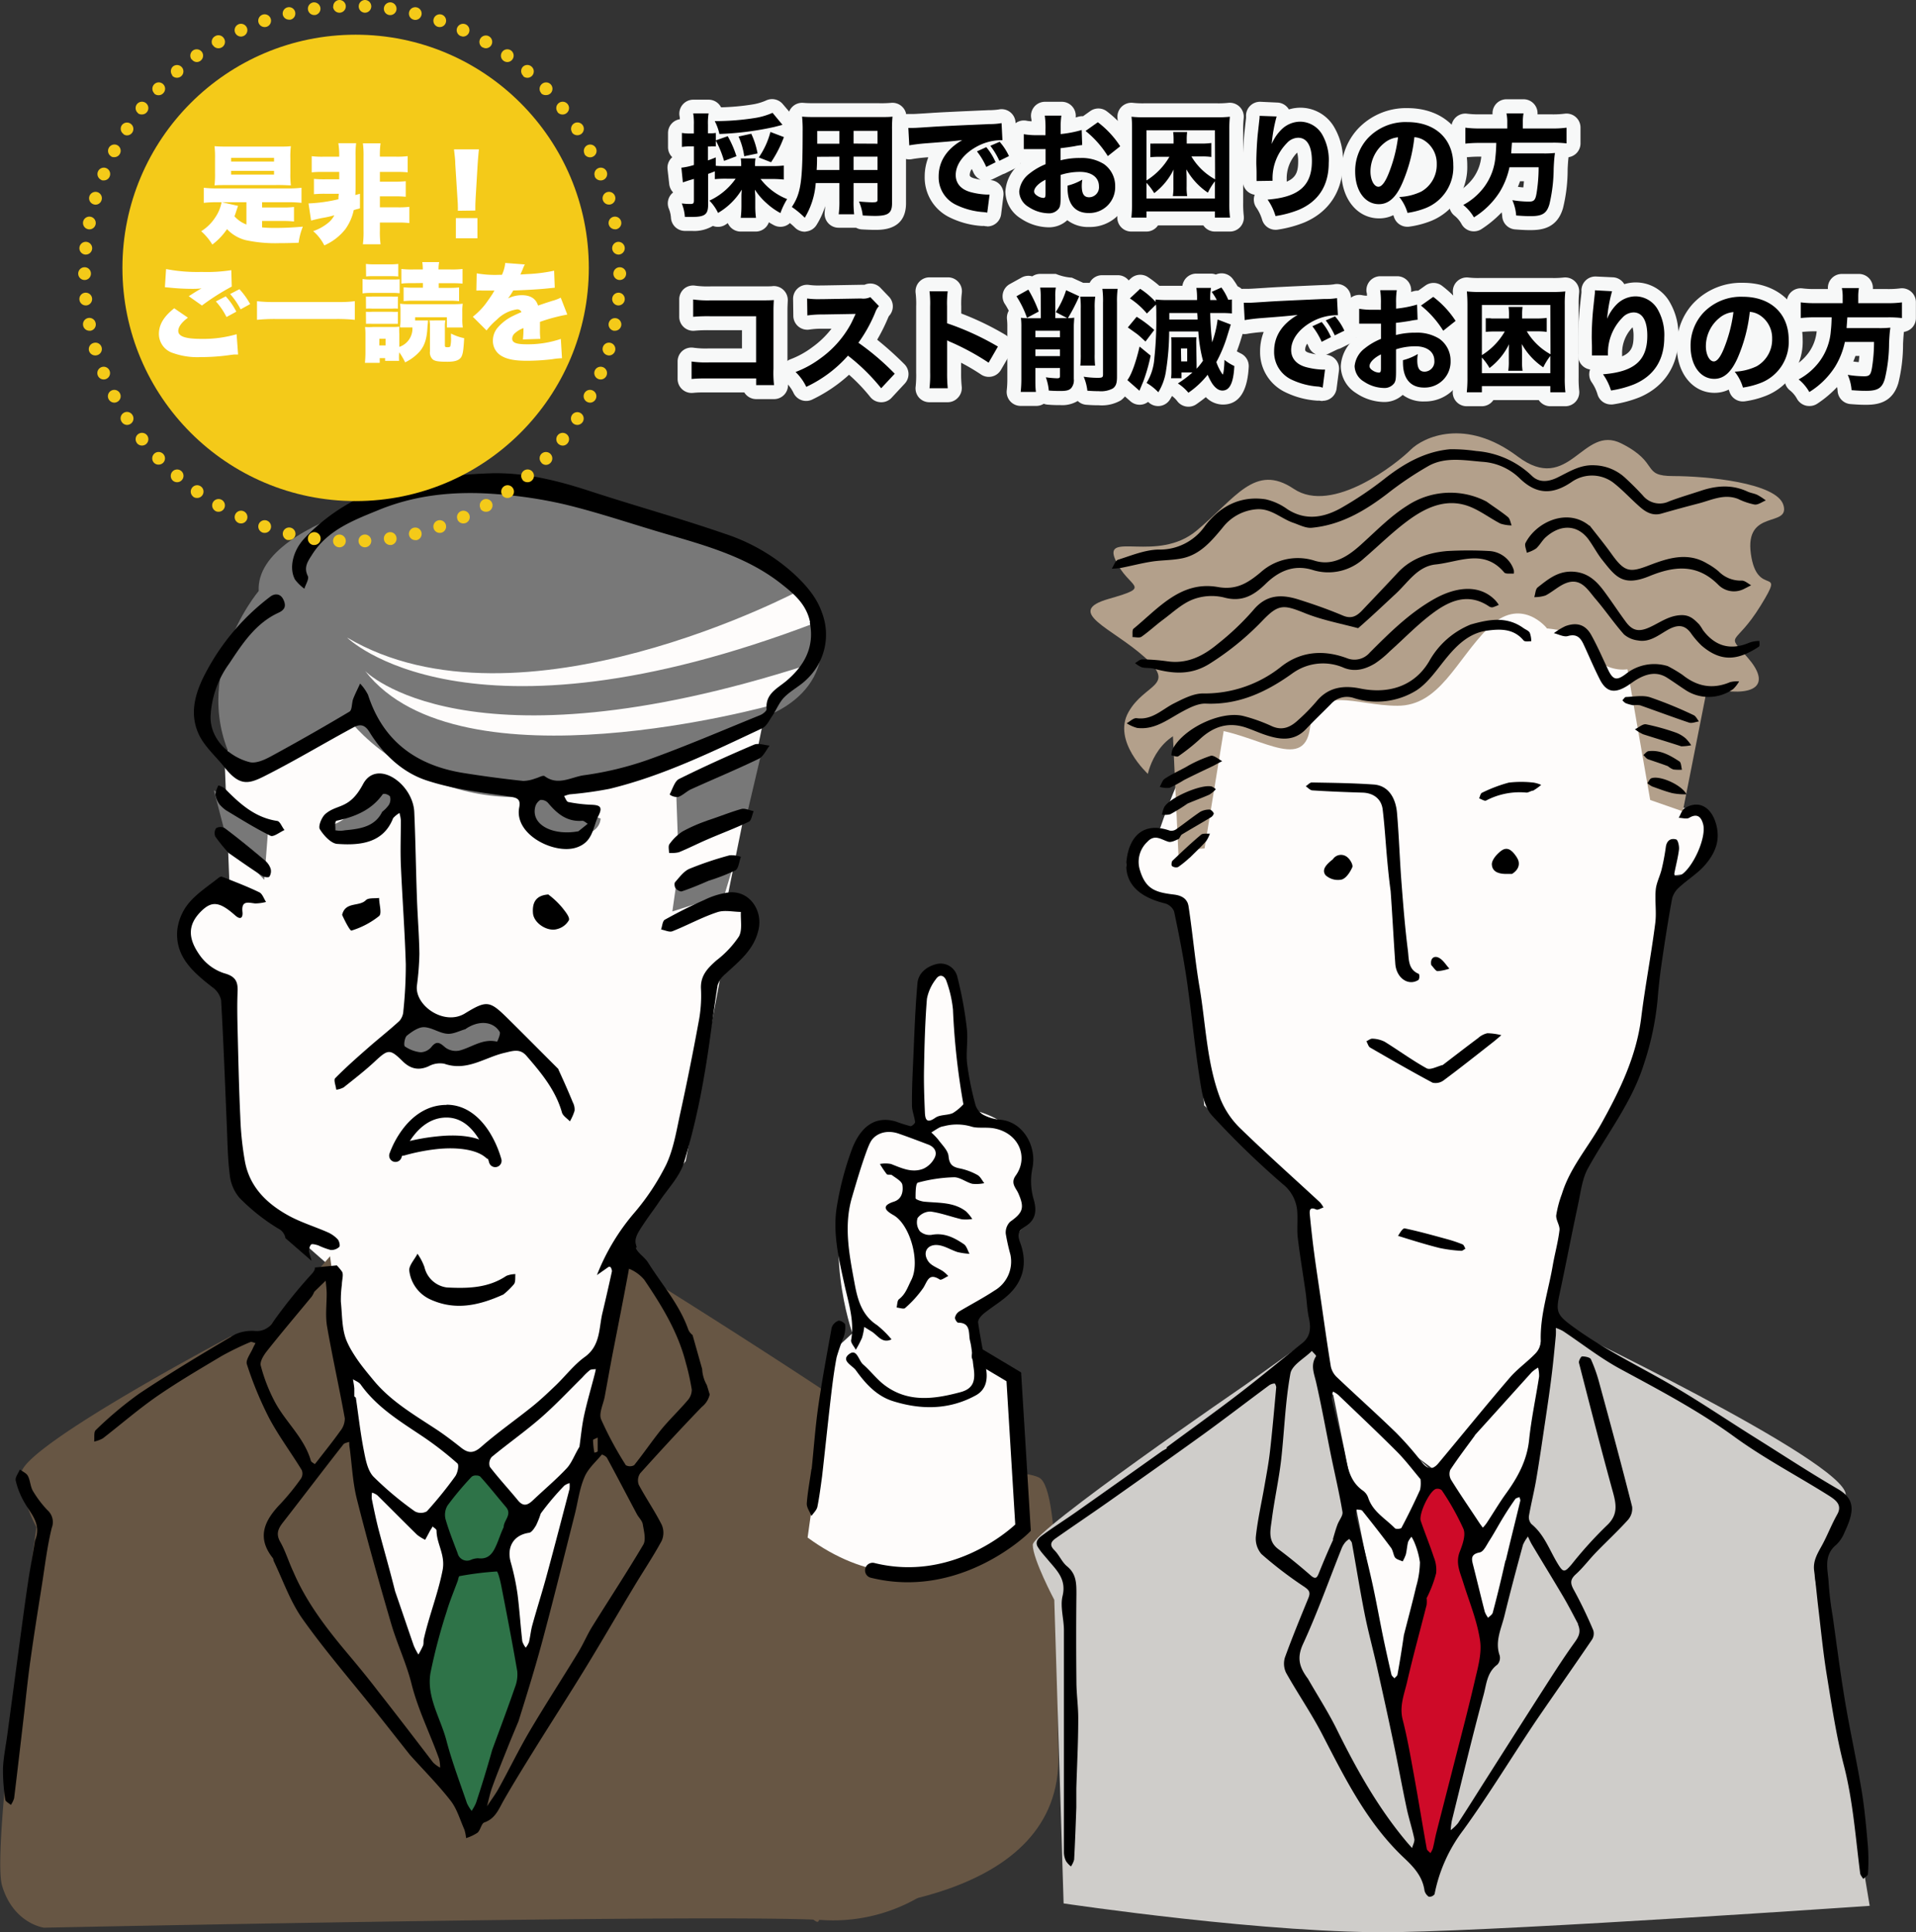
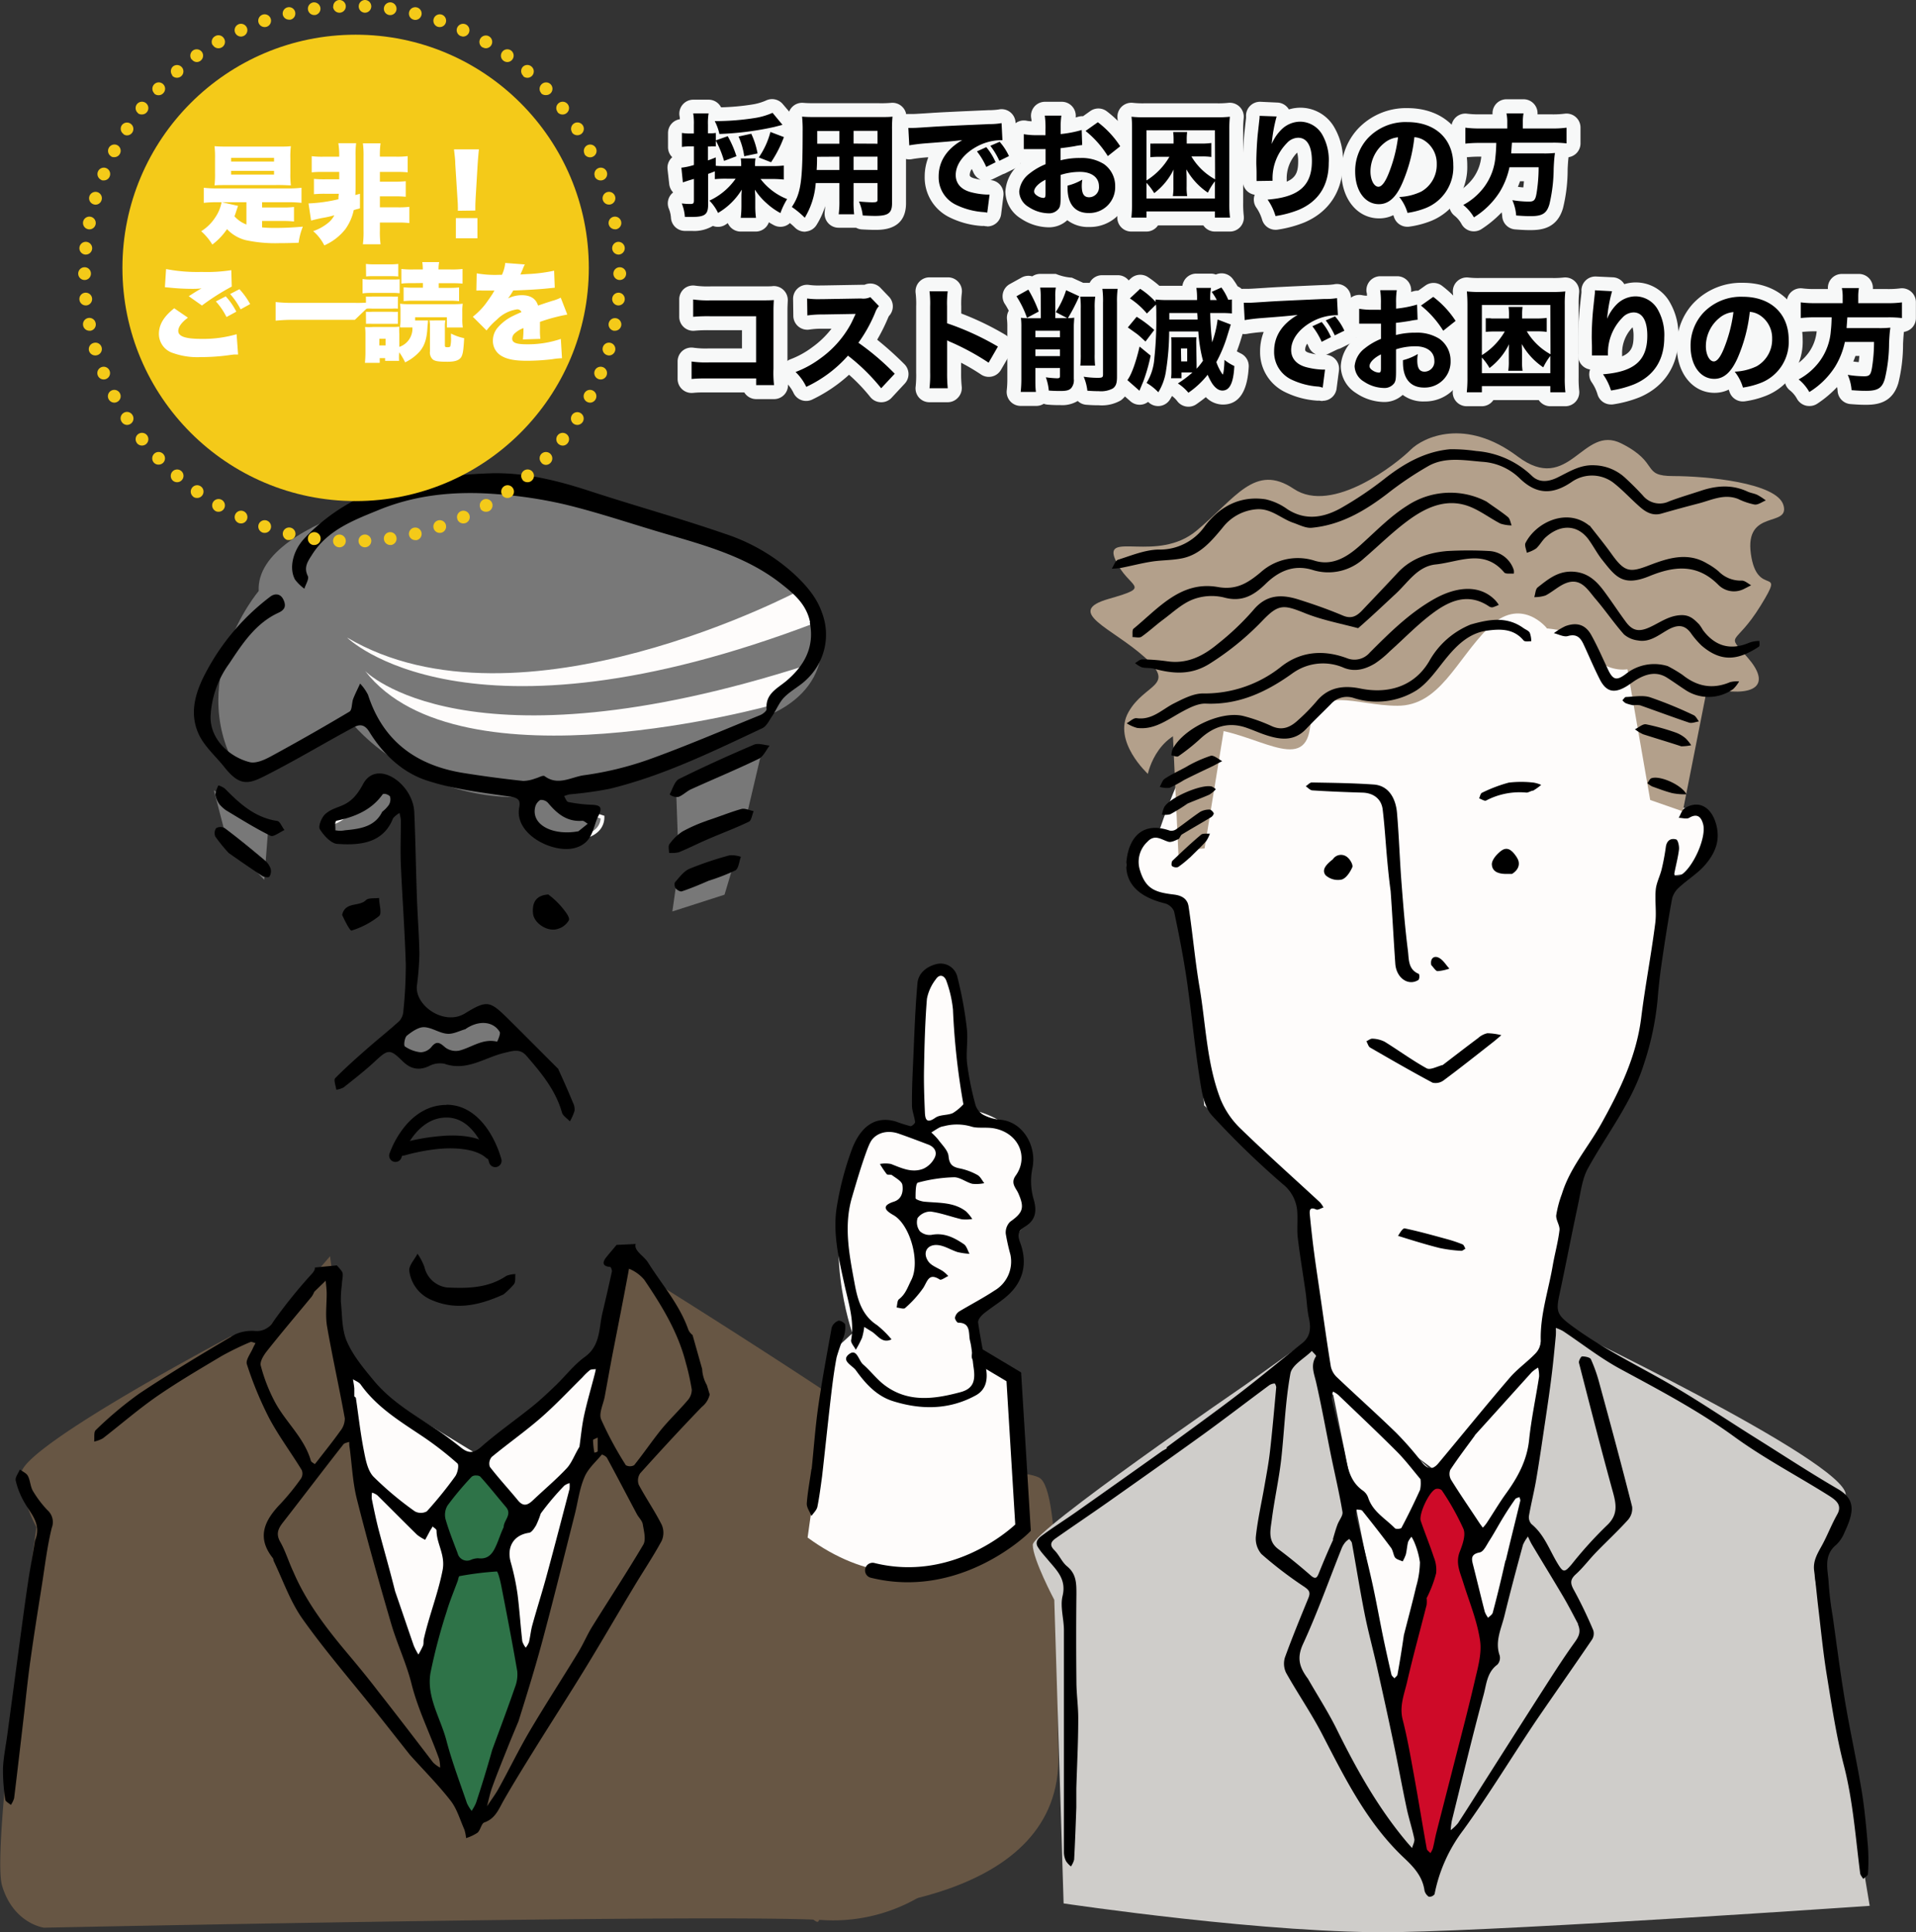
<svg xmlns="http://www.w3.org/2000/svg" viewBox="0 0 411.3 414.81">
  <rect x="0" y="0" width="411.3" height="414.81" fill="#333333" stroke="none" />
  <defs>
    <style>.cls-1{fill:none;}.cls-2,.cls-5{fill:#fefcfb;}.cls-11,.cls-13,.cls-14,.cls-2,.cls-3,.cls-4,.cls-6,.cls-7{fill-rule:evenodd;}.cls-3{fill:#675644;}.cls-4{fill:#787878;}.cls-6{fill:#2e7348;}.cls-8{fill:#f7f8f8;}.cls-9{fill:#f4ca19;}.cls-10{fill:#fff;}.cls-11{fill:#cfcdca;}.cls-12{clip-path:url(#clip-path);}.cls-13{fill:#ce0a28;}.cls-14{fill:#b3a08b;}</style>
    <clipPath id="clip-path" transform="translate(-4.89)">
      <rect class="cls-1" x="45.56" y="91.77" width="721.11" height="325.79" />
    </clipPath>
  </defs>
  <g id="レイヤー_2" data-name="レイヤー 2">
    <g id="レイヤー_1-2" data-name="レイヤー 1">
-       <path class="cls-2" d="M134.52,289.41l4-22.63,13.57-17.54,7.36-39s6.78-9.05,6.78-13.58-5.09-4.52-5.09-4.52l7.36-36.2S144.7,124.79,104,130.45s-50.91,32.24-50.91,32.24L54.19,191s-9.62,0-9.62,8.48,9.62,13,9.62,13l2.26,42.43,18.67,16.41,3.4,15.83,9,14.15,19.23,13Z" transform="translate(-4.89)" />
      <path class="cls-3" d="M75.74,269.69l-15.56,18-5.74-.82s-45,23.76-45,29.49,3.27,11.47,3.27,11.47-9.83,68.82-7.37,77,9,9,9,9,143.86-3,167.12-1.64a36.56,36.56,0,0,0,30-12.64L198.66,331.9s4-15.43,3.13-18.7-54.78-37-54.78-37l-8.19-6.55-20.48,86-12.29,35.22L82.29,318.84Z" transform="translate(-4.89)" />
      <path class="cls-4" d="M160.42,192.07l2.4-8-12.8,6-.8,5.6Z" transform="translate(-4.89)" />
      <path class="cls-4" d="M165.22,174.87l3.2-13.6-18.4,8,.4,11.2Z" transform="translate(-4.89)" />
      <path class="cls-4" d="M168.42,154.07s19.6-5.6,10.4-25.6-74.4-25.2-74.4-25.2-44.8,7.2-44,23.6c0,0-16.8,20-3.6,40l24-11.2s20.4,24.8,54.8,11.6,32.8-13.2,32.8-13.2Z" transform="translate(-4.89)" />
      <polyline class="cls-4" points="57.53 177.27 45.92 169.67 48.73 180.47 56.73 188.87 57.53 178.47" />
      <path class="cls-4" d="M134.23,175.42s-10.74-3.39-11.59-5.09-8.49-2-4.81,4.53,16.4,6.78,16.4.56Z" transform="translate(-4.89)" />
      <path class="cls-5" d="M127.74,180.32c-3.89,0-8.29-1.79-10.26-5.27-1.13-2-1.35-3.58-.65-4.72a3.61,3.61,0,0,1,3.36-1.43c1.11,0,2.41.45,2.8,1.25.57,1.13,7.27,3.6,11.36,4.89l.28.09v.29c0,2.21-1.5,3.88-4.11,4.56A10.92,10.92,0,0,1,127.74,180.32Zm-7.8-10.62a2.75,2.75,0,0,0-2.43,1.05c-.52.85-.29,2.21.67,3.91,2.24,4,8.2,5.58,12.13,4.55,1.27-.33,3.35-1.22,3.51-3.5-2.33-.75-10.7-3.52-11.54-5.2a2.74,2.74,0,0,0-2.12-.81Z" transform="translate(-4.89)" />
      <path class="cls-4" d="M86.43,166.93s-6.79,9.91-11.31,9.91,5.66,5.65,9.9,2,6.79-12.17,1.41-11.89Z" transform="translate(-4.89)" />
      <path class="cls-5" d="M81.12,180.47a13,13,0,0,1-6.4-1.83c-.87-.56-1.25-1.08-1.11-1.56.19-.64,1.19-.64,1.51-.64,4.26,0,10.92-9.63,11-9.73l.12-.17h.19a2.91,2.91,0,0,1,3.18,1.77c1.07,2.65-1.07,8-4.31,10.82A6.22,6.22,0,0,1,81.12,180.47Zm5.53-13.14c-1,1.36-7.13,9.91-11.53,9.91-.63,0-.76.11-.76.11a7,7,0,0,0,3,1.62c1.16.4,5.13,1.55,7.45-.46,3-2.57,5-7.57,4.09-9.91A2.09,2.09,0,0,0,86.65,167.33Z" transform="translate(-4.89)" />
      <path class="cls-4" d="M115.62,223.27l-5.8-6s-6.4,3.4-8.4,3.4-7-2.8-7-2.8-5.2,5.4-5.2,6.6,5.8,3,7.4,2.8,1.6-.4,1.6-.4a22.52,22.52,0,0,0,7.2.2c3.2-.6,10.2-3.8,10.2-3.8Z" transform="translate(-4.89)" />
      <path class="cls-2" d="M171,151.26s-67.43,19-87.72-7.2c0,0,21.61,22.26,94.92-1.31Z" transform="translate(-4.89)" />
      <path class="cls-2" d="M79.39,136.86s25.54,25.53,100.82-3.27l-3.61-6.88s-60.22,32.08-97.21,10.15Z" transform="translate(-4.89)" />
      <path class="cls-6" d="M116,356.47l-3.6-20,4-14-8.8-9.2-9.2,12,2.8,11.6-5.6,23.2,10.4,31.6,11.2-32Z" transform="translate(-4.89)" />
      <path class="cls-2" d="M118.11,357.29l13-46.39L134,288.27l-18.66,19.8-7.36,4.53L87.57,300.15l-8.49-9.61L84.74,329l11.31,32.81,6.22-26-2.83-11.31,5.09-9.05h5.1l6.78,9.05L113,336.92Z" transform="translate(-4.89)" />
      <path class="cls-3" d="M203.75,315.55c-11.66,0-21.58.18-23.81.23,2.09,10-6.15,22-6.15,22s5.6,42.58,7,72.92c.26,5.58-2.93-3.41-8.33-.12.53.05,1.07.08,1.63.08,14,0,58.71-2.63,58-33.84-.49-21.66.77-57-4.13-59.61-2.45-1.3-11.18-1.66-24.22-1.7Z" transform="translate(-4.89)" />
      <path class="cls-2" d="M178.25,330.11l5.62-40.22,4-3.67s-7.09-20.08.59-34.56,2.84-10.2,13.24-8.75c0,0-1.4-35.54,4.85-34.66S212.33,238,212.33,238s16.64,2.33,11.14,16.4c0,0,6.55,3.74-.86,11.19,0,0,3.5,10.39-8.76,17.16l.42,7.12L222.6,296l1.88,32.07s-21.22,20.36-46.23,2Z" transform="translate(-4.89)" />
      <path d="M207.5,241.77a10.92,10.92,0,0,1,5.95.09c1.28.41,3.17.07,4.82.37,5.36,1,7.49,6.23,4.65,10.15-1.14,1.59,0,2.6.52,3.69,1.42,3.17,1.11,4.23-1.72,6.22a3.27,3.27,0,0,0-.93,2.55,44.65,44.65,0,0,0,1,4.5,7.2,7.2,0,0,1-3.39,7.7c-2.45,1.62-5.1,3-7.61,4.5a2.1,2.1,0,0,0-.89,1.31c-.06.34.43,1.1.68,1.1,2.81,0,2.17,2.39,2.54,3.87.47,1.86.48,3.84.77,5.75.42,2.79,0,4.53-2.8,5.29-5.55,1.49-11.23,2.33-16.31-1.5-1.69-1.27-3-3.05-4.61-4.45-1-.85-1.33-3.55-3.06-2.17s.77,2.41,1.48,3.39c2.07,2.89,4.48,5.58,8.05,6.68,6,1.87,12,1.87,17.71-1.25,2.22-1.22,2.59-3.38,2.23-5.65-.53-3.35-1.26-6.67-1.72-10-.08-.57.61-1.42,1.16-1.87,1.85-1.52,4-2.73,5.68-4.4,3.08-3.07,3.68-6.87,2.17-10.91-.55-1.49-.52-2.48,1-3.37,2.32-1.39,2.68-3.31,1.88-6a13.86,13.86,0,0,1-.24-6.56c1-4.78-2.05-10-6.88-10.42a9.43,9.43,0,0,1-3.64-1.05,3.75,3.75,0,0,1-1.71-2.16,65.16,65.16,0,0,1-1.78-8.81c-.28-2.52.23-5.12-.07-7.63a82.14,82.14,0,0,0-2-10.89,3.69,3.69,0,0,0-4.19-2.94c-2.13.41-4.19,1.82-4.4,4.15-.51,5.69-.68,11.41-.94,17.12-.14,3-.27,6.08-.24,9.12,0,1.2.54,2.4.67,3.61,0,.27-.72.92-1,.86a32.57,32.57,0,0,1-3.15-1c-4.69-1.37-7.64,1.47-9.33,5.74a65.81,65.81,0,0,0-3.23,12c-1.09,5.82.28,11.52,1.53,17.19.87,4,2.2,7.85,1.45,12-.11.6.66,1.38,1,2.07a22.44,22.44,0,0,0,1.34-2.57,13.74,13.74,0,0,0,.47-2.33l1.61,1c1.31.82,2.23,2.64,4.25,1.67a21.09,21.09,0,0,0-3.13-3.07c-3.36-2.18-4.21-5.71-4.84-9.16-1.11-6-2.31-12.09-.54-18.19,1.11-3.78,2.21-7.57,3.63-11.24,1-2.55,3.7-3.44,6.4-2.51,2.14.74,4.26,1.55,6.37,2.35,1.37.53,2,1.65,1.33,2.9a5.09,5.09,0,0,1-2.34,2.27c-2.46,1-4.71-.11-7-1a6.48,6.48,0,0,0-2.37,0,20.2,20.2,0,0,0,1.46,2.18c.21.24.87,0,1.17.25.81.6,2,1.24,2.18,2,.24,1.4-.05,3.09-1.79,3.65-2.81.9-1.86,1.91-.13,2.89,3.55,2,5.85,10,3.84,13.95-.77,1.5-1.2,3-2.63,4.1-.4.3-.36,1.17-.52,1.79.62.06,1.52.4,1.82.12a23.9,23.9,0,0,0,3.91-4.33c.91-1.45,1.17-3.31,3.54-1.79.32.2,1.2-.48,1.82-.75a8.4,8.4,0,0,0-1.08-1c-1.08-.74-2.55-1.17-3.22-2.17-1.32-1.93-.17-3.75,2.16-3.47,1.42.17,2.75,1.06,4.16,1.5a16.36,16.36,0,0,0,2.54.37c-.4-.72-.62-1.68-1.22-2.08-2.05-1.39-4.2-2.5-6.89-2a3.11,3.11,0,0,1-2.55-.78,3.15,3.15,0,0,1-.49-2.82,3.49,3.49,0,0,1,2.79-1.4c2.28.31,4.47,1.15,6.72,1.67a8.83,8.83,0,0,0,2.23-.07,9.15,9.15,0,0,0-1.32-1.62c-2.67-2.07-5.91-1.79-9-2.1-.67-.07-1.85-.47-1.85-.75,0-1.16,0-3.21.51-3.34a32.51,32.51,0,0,1,7.77-1.15c1.29,0,2.57,1.07,3.91,1.41a8.29,8.29,0,0,0,2.56-.14c-.48-.6-.84-1.42-1.47-1.76a13.3,13.3,0,0,0-3.71-1.39c-1.57-.3-2.32-.8-2.49-2.64-.12-1.26-1.4-2.43-2.24-3.59a13.75,13.75,0,0,0-1.46-1.5c.54-.34,1.07-.69,1.62-1a3.08,3.08,0,0,1,1.09-.35m4.18-4.71a10.38,10.38,0,0,1-2.28,1.9c-1.18.51-2.76.3-3.75,1-1.89,1.33-2.18.3-2.24-1.19-.13-3.15-.25-6.31-.18-9.46.09-5,.22-9.94.62-14.89a9.81,9.81,0,0,1,1.9-4.18c.85-1.3,1.92-.78,2.31.43a25.13,25.13,0,0,1,1.38,6.05,153,153,0,0,0,2.24,20.35Z" transform="translate(-4.89)" />
      <path d="M179.08,315.36c-.37,2.63-.83,5-1,7.4-.05.87.66,1.79,1,2.69.45-.66,1.14-1.27,1.28-2,.43-2.14.7-4.32,1-6.48.64-5.62,1.22-11.26,1.87-16.87.34-2.92.7-5.83,1.25-8.71A46.31,46.31,0,0,1,186,287a6.39,6.39,0,0,0,.32-2.62c-.05-.37-1.1-1-1.49-.83a2.38,2.38,0,0,0-1.41,1.47c-1,5.64-2.08,11.29-2.89,17-.62,4.36-.93,8.77-1.41,13.41Z" transform="translate(-4.89)" />
      <path class="cls-7" d="M215,289.52a1.62,1.62,0,0,0-.74,3l6.69,4,1.88,30.76c-1.4,1.3-13.72,12.28-30.12,8.29a1.63,1.63,0,1,0-.77,3.16c19.24,4.68,33.7-9.57,33.7-9.57l.53-.53-2.08-34-8.16-4.89a1.6,1.6,0,0,0-.93-.24Z" transform="translate(-4.89)" />
-       <path d="M52.61,188.18a1.12,1.12,0,0,0-.72.21c-2.21,1.77-4.67,3.33-6.46,5.47a11.09,11.09,0,0,0-2.5,5.95c-.4,5.66,3.5,8.95,7.5,12.09a4.65,4.65,0,0,1,1.92,2.78c.52,8.89.83,17.79,1.22,26.69.16,3.6.18,7.22.64,10.79a9,9,0,0,0,2.1,5,42.59,42.59,0,0,0,8.28,6.57,2.84,2.84,0,0,1,1.58,2.08l5.6,4.86c-.16-.6-.34-1.2-.5-1.81a2.1,2.1,0,0,1,.38-1.67c.2-.23,1,0,1.53.15a16.73,16.73,0,0,0,2.68,1,2.48,2.48,0,0,0,1.86-.66c.23-.23,0-1.26-.34-1.63a6.65,6.65,0,0,0-2.17-1.52c-2.71-1.19-5.59-2.07-8.18-3.46-4.73-2.56-8.5-6.12-9.55-11.67a66.76,66.76,0,0,1-1-9.47c-.3-6.33-.43-12.67-.59-19-.06-2.66-.11-5.35,0-8,.11-2.24-.46-3.34-2.9-4a10.32,10.32,0,0,1-5.15-3.77c-2.47-3.45-2.92-6.49.33-9.63,2.21-2.13,3.86-2,7.22,1,1.34,1.17,1.65.2,1.55-.74-.28-2.57,1.26-2,2.74-1.84a9.89,9.89,0,0,0,2.32-.32c-.47-.71-.78-1.75-1.44-2.07-2.51-1.22-5.12-2.21-7.71-3.24a.71.71,0,0,0-.22,0Zm109.7,3.38a4.82,4.82,0,0,0-.76,0,16.92,16.92,0,0,0-5.51,1.66c-2.88,1.26-5.69,2.69-8.43,4.22-.51.28-.55,1.38-.81,2.1.82.14,1.79.64,2.45.37,3.23-1.28,6.32-3,9.61-4.08,1.52-.52,3.37-.08,5.07-.06-.09,1.78.36,3.87-.42,5.27a21.45,21.45,0,0,1-4.82,5.13c-1.91,1.69-3.51,3.3-3.32,6.22a29.33,29.33,0,0,1-.53,7.11q-1.83,10-4,19.86c-.78,3.61-1.39,7.37-2.94,10.66a50.52,50.52,0,0,1-6.73,10.21,46.65,46.65,0,0,0-8.14,13.5l8.55-6c-.7-1.71-.06-2.71,1.93-5.65.95-1.41,2-2.76,2.93-4.17,1.82-2.73,4.31-5.26,5.26-8.27A152.45,152.45,0,0,0,156,231.26c1.18-6.55,1.88-13.18,2.94-19.75a5.19,5.19,0,0,1,1.71-2.46c3-2.78,6.22-5.26,7.11-9.68.76-3.81-1.68-7.58-5.41-7.81Z" transform="translate(-4.89)" />
      <path d="M178.79,133.61c-.76-3.9-3.54-6.19-6.21-8.29-7.91-6.23-17.56-8.55-27-11.37-6.46-1.94-12.88-4.08-19.43-5.66a94.81,94.81,0,0,0-14.63-2.21c-8.63-.69-17.17.06-25.26,3.37-5.4,2.21-11,4.28-14.37,9.61-.89,1.41-1.87,2.69-.92,4.6.31.63-.47,1.8-.74,2.72a9.54,9.54,0,0,1-2-1.95c-1.36-2.45-.46-6.24,2-8.84a40.32,40.32,0,0,1,23.72-12.34,120.66,120.66,0,0,1,16.83-1.66c7.09-.1,14,1.63,20.72,3.83,9.64,3.15,19.43,5.86,29,9.17A41,41,0,0,1,175,122.9c2.78,2.53,5.19,5.24,6.36,8.68a13.2,13.2,0,0,1-3.26,14.23c-1.45,1.46-3.41,2.41-4.86,3.88-1.08,1.1-1.68,2.68-2.57,4-.64.95-1.22,2.21-2.15,2.65-10.65,5-21.26,10.21-32.78,13a81,81,0,0,1-8.57,1.19,7.16,7.16,0,0,0-1.19.38c.29.43.52,1.18.89,1.26a31.52,31.52,0,0,0,4.84.59c1.74.06,2.71.29,1.65,2.36-1.26,2.5-1.1,5.63-4.75,6.83-4.69,1.54-13.41-2.76-12.26-8.62.33-1.73-.35-2.08-2.15-2.34-6-.87-12.1-1.58-17.79-3.47-5.19-1.72-9.32-5.66-12.23-10.4-1.16-1.88-2.34-1.55-3.56-.89-6,3.24-11.89,6.77-18,9.9-4.08,2.11-6,3-9.47-1.33-1.95-2.48-4.56-4.68-5.73-7.48-2-4.66-.4-9.24,2-13.59a49,49,0,0,1,13.42-15.59c1-.8,2.25-.76,2.88.57.54,1.14.54,2.09-1,2.81-4.93,2.25-7.75,6.6-10.63,10.94a20.86,20.86,0,0,0-4,11.4c-.07,5,4.23,8.71,8.38,9.75,1.33.34,3.16-.47,4.51-1.2q8.56-4.65,16.93-9.64c.59-.35.46-1.82.79-2.72.43-1.13,1-2.2,1.49-3.3a10.09,10.09,0,0,1,1.7,2.41c3.27,10.11,10.56,15.25,20.72,16.82q6.28,1,12.6,1.67a7.88,7.88,0,0,0,2.59-.53c.68-.16,1.64-.76,2-.5,2.88,2.15,5.73.18,8.43-.19a70,70,0,0,0,13.85-3.35c8.12-2.91,16-6.32,24-9.56.57-.23,1.41-.9,1.37-1.3-.28-3.35,2.35-4.42,4.35-6.13,3.73-3.21,6-7.16,4.92-12.5m-49.66,44.86,2-1.61c-.4-.22-.81-.65-1.19-.63-3.27.25-5.4-1.53-7.33-3.84a2,2,0,0,0-1.66-.64,2.47,2.47,0,0,0-1.11,1.56c-.88,3.82,3.84,6.17,9.31,5.16Z" transform="translate(-4.89)" />
      <path d="M124.74,229.55c1.14,2.46,2.16,4.77,3.12,7.11a3.24,3.24,0,0,1,.37,1.79,11,11,0,0,1-1,2.28c-.59-.63-1.5-1.17-1.71-1.91-1.36-4.79-4.43-8.48-7.59-12.13-1.43-1.66-2.89-1.1-4.86-.64-4.19,1-8,4-12.8,2.31a5.09,5.09,0,0,0-3.38.55c-2.25,1-4,.48-5.63-1.15-2.67-2.62-3.08-2.52-5.87.08-2.14,2-4.45,3.78-6.73,5.6a4.8,4.8,0,0,1-1.58.5c-.1-.85-.61-2.09-.24-2.47,2.27-2.31,4.7-4.45,7.13-6.58,2.2-1.93,4.51-3.74,6.66-5.72a3.48,3.48,0,0,0,.85-2.16A93.81,93.81,0,0,0,92,207c-.21-7.1-.75-14.2-1.06-21.31-.13-3.19,0-6.4,0-9.61a8.65,8.65,0,0,0-.3-1.55,5.78,5.78,0,0,0-1.36,1.11c-2.08,5.33-7,5.88-11.89,5.53-1.35,0-3-1.79-3.84-3.16-.4-.61.37-2.56,1.19-3.27,2.54-2.21,5.15-.88,8.08-6.4s10.73-.12,11,6,.35,12.48.58,18.71c.14,3.92.47,7.83.52,11.74a60.59,60.59,0,0,1-.54,6.84c-.45,4.28,5.88,8.64,10.3,5.94,4.81-2.95,5.36-2.74,9.42,1.28,3.54,3.5,7,7,10.71,10.7m-19.95-8.63c-1.34.37-2.73,1.14-4,1-1.69-.14-3.3-1.38-5-1.41-1.21,0-2.59,1-3.62,1.81-.5.41-.73,2.12-.44,2.32a7.33,7.33,0,0,0,3.37,1.26,3.14,3.14,0,0,0,2.29-1.09c1.2-1.53,1.9-.91,3.06.09a3.79,3.79,0,0,0,3,.63c2.67-.69,5-2.65,8.09-1.91,0,0,.82-1.66.54-2.11-1.42-2.31-4.52-2.52-7.3-.62M87,174.22a7,7,0,0,0,1.36-1.42,2.33,2.33,0,0,0,.26-1.79c-.16-.34-1.32-.86-1.63-.43-2.4,3.36-6,4.8-9.79,5.6-.58.12-.23,1.36-.33,2.06a5.2,5.2,0,0,0,2.08,0c3.28-.29,6.46-.78,8-4Z" transform="translate(-4.89)" />
      <path d="M112.85,277.94c-5.26,2.37-10.41,3.48-15.79.92a7.8,7.8,0,0,1-4.3-6c-.19-1.1,1.12-2.46,1.75-3.71A12.21,12.21,0,0,1,96,272a5.7,5.7,0,0,0,4.8,4.39c4.46.23,8.87.15,12.79-2.49a5.4,5.4,0,0,1,1.94-.38c-.08.73.07,1.6-.29,2.14a16.19,16.19,0,0,1-2.36,2.29Z" transform="translate(-4.89)" />
      <path d="M148.65,170.54c.67-1.32,1.09-2.84,2-3.31,5.29-2.62,10.68-5.06,16.11-7.37.92-.39,2.22.11,3.34.2-.77,1-1.34,2.36-2.36,2.85-4.76,2.3-9.66,4.33-14.49,6.52-.95.43-1.73,1.27-2.7,1.64a2.55,2.55,0,0,1-1.94-.53Z" transform="translate(-4.89)" />
      <path d="M156.58,176.2c2.65-.86,5-1.83,7.42-2.52.78-.23,1.77.28,2.67.45-.33.78-.47,2-1,2.26-2.89,1.39-5.92,2.51-8.87,3.79-2.08.89-4.1,1.93-6.19,2.78a6.59,6.59,0,0,1-2.1.13c0-.65-.22-1.48.1-1.89a10.56,10.56,0,0,1,2.77-2.69,33.67,33.67,0,0,1,5.25-2.31Z" transform="translate(-4.89)" />
      <path d="M52,172.66a5.36,5.36,0,0,1-.88-2.06,6.06,6.06,0,0,1,.66-2,4.58,4.58,0,0,1,1.38.69c3.18,3.24,6.46,6.24,11.24,6.95.61.09,1,1.28,1.56,1.95-1,.45-2.38,1.55-3,1.23-3.29-1.62-6.41-3.58-9.57-5.48A7.81,7.81,0,0,1,52,172.66Z" transform="translate(-4.89)" />
      <path d="M157,189.08c-2,.87-3.84,1.64-5.73,2.27-.34.12-1-.26-1.3-.6s-.37-1.14-.15-1.38c.93-1.05,1.85-2.34,3.07-2.86a71.83,71.83,0,0,1,8.64-2.9,6.27,6.27,0,0,1,2.4.33c-.38,1-.47,2.51-1.19,2.92a46.09,46.09,0,0,1-5.74,2.22Z" transform="translate(-4.89)" />
      <path d="M54,183.14a34.75,34.75,0,0,1-2.88-3.54,1.84,1.84,0,0,1,.18-1.82,1.89,1.89,0,0,1,1.83,0c3,2.25,5.84,4.59,8.7,7A3.94,3.94,0,0,1,63,186.53a2.13,2.13,0,0,1-.29,1.67c-.17.22-1.1.11-1.49-.14-2.39-1.55-4.72-3.18-7.21-4.92Z" transform="translate(-4.89)" />
      <path d="M78.33,196.44c.65-2.95,3.66-1.73,5.1-3.19.54-.55,1.87-.34,2.84-.48,0,1.34.65,3.33,0,3.88a17.79,17.79,0,0,1-5.92,3.12c-.32.11-1.43-2.07-2-3.33Z" transform="translate(-4.89)" />
      <path d="M122.62,192.05a17.34,17.34,0,0,1,3,2.85c.63.8,1.62,2,1.4,2.63a4,4,0,0,1-2.5,1.91c-2.09.65-5.06-1.25-5.22-3.42s.53-3.81,3.34-4Z" transform="translate(-4.89)" />
      <path d="M141.15,267.07l-3.9.18c-.7.84-1.41,1.67-2.11,2.52s-1.34,2.05.73,2.21c.16,0,.44.72.37,1-.64,2.93-1.31,5.86-2,8.77-.83,3.34-.38,7.08-3.82,9.56-2.29,1.65-4.07,4-6.13,6-1.68,1.61-3.37,3.22-5.18,4.67-3.62,2.91-7.45,5.57-10.93,8.63-1.65,1.45-2.78,1.38-4.31.17-1.72-1.36-3.46-2.7-5.29-3.91-4.74-3.12-9.71-6-13.4-10.43-2.18-2.63-4.47-5.36-5.81-8.43-1.13-2.56-1-5.68-1.31-8.56a24.07,24.07,0,0,1,.22-3.68c0-1,.43-2.19,0-2.82a11.92,11.92,0,0,0-1.09-1.3l-4.72.46c.06.34-.1.75-.59,1.3A107.27,107.27,0,0,0,63.5,283.8a4.07,4.07,0,0,1-3.93,1.92,8.9,8.9,0,0,0-4.19.73c-7,4.11-13.89,8.26-20.61,12.73A81.35,81.35,0,0,0,25.45,307c-.47.43-.25,1.63-.35,2.47a6.51,6.51,0,0,0,1.87-.69c3.88-3,7.57-6.21,11.58-9,4.49-3.1,9.22-5.87,13.91-8.67a62.42,62.42,0,0,1,6.17-3c.28-.12.74.14,1.11.22-.17.34-.37.67-.52,1-.49,1.19-1.65,2.63-1.33,3.55a76.84,76.84,0,0,0,4.78,11.56c2.06,3.87,4.72,7.42,7,11.16a2,2,0,0,1-.16,1.8,51.06,51.06,0,0,1-4.34,5.36c-3.43,3.54-5.31,7.2-1.71,11.73.13.16.11.45.2.65,2,4.17,3.55,8.71,6.2,12.44,4.84,6.82,10.35,13.17,15.57,19.72,2.46,3.09,4.89,6.19,7.45,9.42,3,3.35,6.1,6.45,8.76,9.87,1.36,1.76,2,4.07,2.93,6.16a8.55,8.55,0,0,1,.37,1.85,9.77,9.77,0,0,0,2.46-1.16c.65-.58.82-2,1.48-2.21,2.35-.83,3.06-2.84,4.13-4.72,2.21-3.87,4.57-7.65,6.92-11.44,3.58-5.75,7.26-11.45,10.79-17.23s6.74-11.35,10.14-17c2-3.36,4.21-6.62,6.07-10.06a4.26,4.26,0,0,0,0-3.46c-1.48-2.94-3.37-5.67-4.92-8.58a2.7,2.7,0,0,1,.3-2.45c4.34-4.82,8.73-9.59,13.23-14.25a4.74,4.74,0,0,0,1.7-2.68l-.61-2a2,2,0,0,0-.11-.2,7.69,7.69,0,0,1-.9-3.26l-2.06-7.3a2.92,2.92,0,0,1-.91-1.15c-1.9-5.42-5.67-9.67-8.65-14.42-.79-1.27-2.6-2.27-2.71-3.5a1.35,1.35,0,0,1,.06-.52Zm-1.26,5.29a8.28,8.28,0,0,1,3.31,2.39c3.73,5.51,7.21,11.17,8.89,17.72a50.9,50.9,0,0,1,1.3,5.85,3.44,3.44,0,0,1-.88,2.29c-1.83,2.15-3.89,4.11-5.68,6.28-2,2.49-3.81,5.16-5.82,7.66a1.88,1.88,0,0,1-1.77,0,76,76,0,0,1-5.31-9.84c-.54-1.32.48-3.27.78-4.93.66-3.58,1.29-7.17,2-10.75,1-5.09,2-10.18,2.95-15.27.09-.45.16-.91.25-1.37ZM74.8,274.84c.08,1,.21,1.9.22,2.86,0,2.32-.31,4.7.07,7,1.15,6.62,2.63,13.19,3.82,19.8a4.32,4.32,0,0,1-1,2.73c-1.53,2.17-3.21,4.23-4.83,6.33-.2.26-.41.51-.61.76-.29-.25-.77-.44-.85-.75-1.44-5-5.51-8.35-7.81-12.78a35.88,35.88,0,0,1-2.94-7.61c-.24-.92.68-2.34,1.42-3.26,3.1-3.91,6.34-7.72,9.52-11.58a5.1,5.1,0,0,0,.53-1l.42-.42,2.06-2Zm58,19.06c-.07.35-.14.7-.23,1.05-.77,3-1.64,5.91-2.29,8.9-.48,2.21-.69,4.49-1,6.74-1.06,1.71-1.62,3.41-2.73,4.61-2.26,2.42-4.83,4.56-7.23,6.85-1.14,1.08-2.09,1.48-3.28,0-2-2.43-4.11-4.7-6-7.16a2.19,2.19,0,0,1,.4-2.11c3.46-2.86,7.15-5.45,10.53-8.39,3.13-2.73,6-5.79,8.94-8.7a13.57,13.57,0,0,1,1.59-1.54c.34-.24.89-.17,1.34-.24Zm-52.16,2.18c.57.38,1.32.63,1.68,1.15,3.48,4.9,8.48,7.91,13.33,11.16a70.3,70.3,0,0,1,7.43,5.77c.39.34.06,2-.45,2.74a86.85,86.85,0,0,1-6.11,7.55,2.68,2.68,0,0,1-2.58,0A70.73,70.73,0,0,1,85.05,317c-1.28-1.37-1.69-3.73-2.08-5.73-.72-3.68-1.13-7.42-1.68-11.13,0-.14-.22-.24-.34-.36,0-.9,0-1.32,0-1.72-.06-.65-.18-1.29-.28-1.93Zm52.55,12.51c0,1,0,2,0,3a1.27,1.27,0,0,1-.71.25,18.49,18.49,0,0,1-.29-2.66c0-.19.64-.37,1-.57Zm-53.33.92c0,.43,0,.86.09,1.28.49,3.66.64,7.4,1.54,11,2.27,9,4.77,17.89,7.37,26.77,1.28,4.38,3.29,8.55,4.39,13,1.41,5.59,4,10.68,5.91,16.06a8,8,0,0,1,.21,1.85,6.84,6.84,0,0,1-1.5-1.1C93.91,373.21,90,368.08,86,363c-2-2.62-4.13-5.21-6.27-7.76-4.62-5.48-9-11.12-11.85-17.77-1.07-2.29-1.7-4.45-2.77-6.35-1-1.69-.61-2.83.48-4.23,4.35-5.57,8.61-11.22,13-16.8.26-.34.88-.39,1.34-.58Zm54.22,2.75a2.14,2.14,0,0,1,1.08.66c2.17,4,4.29,8.08,6.44,12.12.4.75,1.14,1.4,1.27,2.18.24,1.45.74,3.3.11,4.39-3.55,6-7.43,11.89-11.12,17.84-1,1.68-1.8,3.55-2.83,5.24-3.44,5.65-7.05,11.2-10.41,16.89-2.36,4-4.39,8.21-6.64,12.28-.74,1.36-1.7,2.61-2.55,3.91.36-1.36.63-2.75,1.11-4.07,1-2.78,2.12-5.53,3.22-8.28.79-2,1.62-3.94,2.43-5.9,2.06-6.56,4-12.86,5.65-19.2,2.23-8.38,4.3-16.8,6.43-25.2.68-2.68,1-5.49,2.08-8,.75-1.83,2.42-3.28,3.73-4.85Zm-27,4.5a1.38,1.38,0,0,1,.89.22c1.92,2.12,3.69,4.37,5.54,6.55,1.38,1.63-.51,2.86-.5,4.32-.66,1.39-1,2.55-1.49,3.67-.74,1.73-1.62,3.32-4,3a4.28,4.28,0,0,0-1.56.35,2.07,2.07,0,0,1-2.83-1.41c-.91-2.42-1.88-4.82-2.59-7.3a3.91,3.91,0,0,1,.41-2.95,67.15,67.15,0,0,1,5.21-6.21,1.44,1.44,0,0,1,.9-.25Zm20.07,1.55a6.54,6.54,0,0,1,0,1.33c-1.57,6-3.12,12-4.75,18-1,3.77-2.2,7.48-3.24,11.24-.33,1.19-.43,2.44-.72,3.65a4.66,4.66,0,0,1-.69,1.19,4.39,4.39,0,0,1-.74-1.37c-.38-3.31-.59-6.64-1-9.94a51,51,0,0,0-1.47-7c-.95-3.33.63-5.9,3.94-6.36.57-.09,1.12-1,1.49-1.6a19.33,19.33,0,0,0,1-2.53,56.82,56.82,0,0,1,5.07-6,3.78,3.78,0,0,1,1.18-.55Zm-42.27,2.16a3.69,3.69,0,0,1,1,.52c2.85,2.82,5.66,5.67,8.53,8.48a9.38,9.38,0,0,0,1.75,1.09c.34-.62.68-1.24,1-1.86.19-.33.41-.65.61-1,.29.29.82.57.83.86,0,2.92,2,5.27,1.27,8.68-1,5-2.89,9.7-4,14.62-.11.45,0,1-.16,1.41a20.22,20.22,0,0,1-1,1.92,13.25,13.25,0,0,1-1-1.91c-1.35-3.88-2.65-7.77-4-11.65-1.15-4.61-2.34-8.72-3.44-12.85-.61-2.31-1.09-4.65-1.57-7a5.21,5.21,0,0,1,.06-1.36Zm26.62,16.86c.29,0,.78,2,1,3.12,1.19,6.09,2.37,12.18,3.42,18.28a7.44,7.44,0,0,1-.48,3.47c-1.56,4.52-3.25,9-4.9,13.49-1.15,4.12-2.28,7.75-3.47,11.37a10.54,10.54,0,0,1-.94,1.7,9.29,9.29,0,0,1-1-1.64c-1.52-4.47-3.21-8.89-4.4-13.44-1.26-4.83-4.32-9.36-3.43-14.55A120.71,120.71,0,0,1,100.76,346c.66-2.25,1.58-4.43,2.39-6.64.12-.36.2-1,.38-1a67.38,67.38,0,0,1,8-1Z" transform="translate(-4.89)" />
      <path d="M12.41,330.72c1.52-3.68-1.05-5.87-2.43-8.45a17,17,0,0,1-1.72-4.44c-.15-.69.57-1.57.9-2.36.59.45,1.41.78,1.72,1.38.52,1,.52,2.28,1.08,3.23a23.25,23.25,0,0,0,3.12,4.12A3.41,3.41,0,0,1,16,328c-1,4.07-1.48,8.28-2.14,12.44-.84,5.32-1.7,10.64-2.44,16-.6,4.21-1,8.45-1.5,12.68-.66,5.65-1.31,11.29-2,16.92a5,5,0,0,1-.7,1.43c-.42-.38-1.15-.72-1.2-1.14a41.84,41.84,0,0,1-.49-6.69c.1-2.42.61-4.82.93-7.23.83-6.14,1.64-12.29,2.47-18.44.65-4.82,1.28-9.64,2-14.45.42-2.85,1-5.67,1.47-8.75Z" transform="translate(-4.89)" />
      <path class="cls-7" d="M100.73,237.2c-4.45,0-7.58,2.74-9.48,5.32a20.15,20.15,0,0,0-2.75,5.14,1.35,1.35,0,1,0,2.57.85,17.88,17.88,0,0,1,2.36-4.38c1.62-2.19,4-4.22,7.3-4.22s5.48,2.22,7,4.68a19.7,19.7,0,0,1,2.15,4.94,1.36,1.36,0,1,0,2.64-.67,22.7,22.7,0,0,0-2.48-5.7c-1.77-2.86-4.8-6-9.3-6Z" transform="translate(-4.89)" />
      <path class="cls-7" d="M101.86,243.77c-1.12,0-2.22.09-3.27.2a45,45,0,0,0-7.68,1.48,1.36,1.36,0,0,0,.79,2.6,42.78,42.78,0,0,1,7.17-1.39c3.89-.39,8.25,0,10.36,1.91a1.36,1.36,0,0,0,1.84-2c-2.42-2.23-5.87-2.82-9.21-2.8Z" transform="translate(-4.89)" />
      <path class="cls-8" d="M167.15,49.71h-3.27a3,3,0,0,1-2.23-1,3,3,0,0,1-.52-.81l-.48.32a3,3,0,0,1-2.42.38l-.31-.1a7.82,7.82,0,0,1-4.52,1.07l-1,0-.59,0a3,3,0,0,1-2.88-2.72,6.34,6.34,0,0,0-.49-2.12,3,3,0,0,1,.44-2.91,2.74,2.74,0,0,1,.51-.51,3.09,3.09,0,0,1-.84-1.77l-.36-3.19a3,3,0,0,1,.67-2.25,2.83,2.83,0,0,1,.34-.35,3,3,0,0,1-.91-2.16v-3a3,3,0,0,1,2.55-3,6.26,6.26,0,0,0-.08-.69,3,3,0,0,1,3-3.5H157a3,3,0,0,1,2.29,1.06,3.27,3.27,0,0,1,.39.58,49.65,49.65,0,0,0,6.83-.63,11.79,11.79,0,0,0,2.81-.83,3,3,0,0,1,3.6.76l2.19,2.57a3,3,0,0,1,.59,2.78l-.05.17a2.93,2.93,0,0,1,.23.43,3,3,0,0,1,0,2.32c-.39,1-.73,1.77-1.08,2.49a2.34,2.34,0,0,1,.31.24,3,3,0,0,1,1,2.22v3a3,3,0,0,1-.56,1.74,3,3,0,0,1,1.15,1.56,3,3,0,0,1-.3,2.45,12,12,0,0,0-1.18,2.46A3,3,0,0,1,171,48.33c-.37-.2-.73-.4-1.06-.61a3.14,3.14,0,0,1-.59,1A3,3,0,0,1,167.15,49.71Z" transform="translate(-4.89)" />
      <path class="cls-8" d="M177.66,49.74a3,3,0,0,1-2.06-.82,15.85,15.85,0,0,0-2.45-2,3,3,0,0,1-.8-4.08c1.48-2.29,1.85-4.25,1.85-14.6a25.09,25.09,0,0,0-.1-2.85,3,3,0,0,1,.83-2.41,3,3,0,0,1,2.39-.9c.75.06,1.28.08,2.57.08H193.6a24.52,24.52,0,0,0,2.6-.08,3,3,0,0,1,3.26,3.27c-.06.67-.08,1.3-.08,2.6V43.64c0,5.71-5,5.71-6.67,5.71-.76,0-2-.05-2.81-.1a2.88,2.88,0,0,1-1.24-.36l-.42,0h-3.31a3,3,0,0,1-3-3.38c0-.36.08-.72.1-1.24a17.82,17.82,0,0,1-1.84,4,3,3,0,0,1-2.16,1.41A2.69,2.69,0,0,1,177.66,49.74Z" transform="translate(-4.89)" />
      <path class="cls-8" d="M216.83,48.58a3.14,3.14,0,0,1-.68-.07,1,1,0,0,0-.25,0l-.24,0a18.27,18.27,0,0,1-6.89-1.83,9.5,9.5,0,0,1-5.38-8.76,11.15,11.15,0,0,1,.78-4.14l-.34,0c-1.13.09-2.33.23-3.21.39a3,3,0,0,1-3.54-2.79l-.19-3.72A3,3,0,0,1,200,24.47l.81,0c.37,0,.5,0,3.82-.21,1.74-.13,6.23-.34,12.44-.61a14.91,14.91,0,0,0,2.17-.14,3,3,0,0,1,3.65,2.77l.19,3.67v.29c.34.53.65,1.11,1,1.89a3,3,0,0,1,.17,2.31,3,3,0,0,1-1.52,1.74l-2,1a2.83,2.83,0,0,1-.55.21l-.21.11-2.06,1a3.61,3.61,0,0,1-.42.16,3,3,0,0,1,2.8,3.38L219.8,46a3,3,0,0,1-3,2.61Zm-3.33-12.3a2.36,2.36,0,0,0-.44,1.24c0,.2,0,.49.94.76a13.58,13.58,0,0,0,1.39.3,3,3,0,0,1-1.52-1.52C213.75,36.78,213.62,36.52,213.5,36.28Z" transform="translate(-4.89)" />
      <path class="cls-8" d="M230,48.8a11,11,0,0,1-6-1.91,6.91,6.91,0,0,1-3.29-5.77,8.29,8.29,0,0,1,3.15-6l.18-.14a3,3,0,0,1-1.36-.71,3,3,0,0,1-1-2.2l0-3.19a3,3,0,0,1,3.65-2.95,6.75,6.75,0,0,0,1,.11c0-.29-.05-.51-.09-.76a3,3,0,0,1,3-3.43h3.56a3,3,0,0,1,3,3.37l.53-.15a3.09,3.09,0,0,1,1.05-.12l1.56-1.11a3,3,0,0,1,3.6.1,23.55,23.55,0,0,1,5.45,5.87,3,3,0,0,1-.65,4l-1.5,1.19a8.85,8.85,0,0,1,1.55,5,8.52,8.52,0,0,1-8.71,8.73A7.33,7.33,0,0,1,234,47.27,5.8,5.8,0,0,1,230,48.8Z" transform="translate(-4.89)" />
      <path class="cls-8" d="M268.91,49.71h-3.22a3,3,0,0,1-2.48-1.32h-9.74A3,3,0,0,1,251,49.71h-3.24a3,3,0,0,1-3-3.38,22.62,22.62,0,0,0,.12-2.86V27.92c0-1,0-1.71-.11-2.62a3,3,0,0,1,3.34-3.22,19.23,19.23,0,0,0,2.46.1h15.51a19.52,19.52,0,0,0,2.46-.1,3,3,0,0,1,3.33,3.3,21.21,21.21,0,0,0-.11,2.54V43.5a22.72,22.72,0,0,0,.12,2.8,3,3,0,0,1-3,3.41Z" transform="translate(-4.89)" />
      <path class="cls-8" d="M278.7,49.33a3,3,0,0,1-2.85-2.08,9.18,9.18,0,0,0-1.32-2.76,3,3,0,0,1-.3-2.68,3,3,0,0,1-2.53-3.4s0,0,0-1.26l0-.52c0-.66,0-1.21,0-1.63,0-2.09.14-4.86.35-6.74.11-1,.19-1.74.25-2.26l.07-.64a4.92,4.92,0,0,0,0-.51,3,3,0,0,1,3.13-3l3.63.17a3,3,0,0,1,2.33,1.3l.12.17a8.39,8.39,0,0,1,9.89,4.12,13.79,13.79,0,0,1,1.7,7.34c0,6-2.95,10.56-8.31,12.82a25.39,25.39,0,0,1-5.63,1.52A2.59,2.59,0,0,1,278.7,49.33Zm4.65-16.56-.07.06a7.86,7.86,0,0,0-2.18,5.6v.36a1.48,1.48,0,0,1,0,.21c2.23-.94,2.46-2.5,2.46-4.43A6.76,6.76,0,0,0,283.35,32.77Z" transform="translate(-4.89)" />
      <path class="cls-8" d="M307,48.68a3,3,0,0,1-2.84-2l-.17-.49a6.87,6.87,0,0,1-3.06.69c-4.69,0-8.09-4.22-8.09-10a13.4,13.4,0,0,1,3.49-9.16A14.17,14.17,0,0,1,307,23.21c7.69,0,12.86,4.91,12.86,12.22a12.44,12.44,0,0,1-7.92,12.06,20,20,0,0,1-4.42,1.15A2.81,2.81,0,0,1,307,48.68Zm-4.69-10.94h0Z" transform="translate(-4.89)" />
      <path class="cls-8" d="M321.28,49.66a3.08,3.08,0,0,1-.68-.07,3,3,0,0,1-1.92-1.41,6,6,0,0,0-1.61-1.92,3,3,0,0,1,.36-4.87,10.81,10.81,0,0,0,3.67-3.12,9.38,9.38,0,0,0,1.77-4.64h-.27a26.24,26.24,0,0,0-2.84.13,3,3,0,0,1-3.31-3V27.41a3,3,0,0,1,3.39-3,20.77,20.77,0,0,0,2.76.14h2.69a3,3,0,0,1,3-3.24h3.65a3,3,0,0,1,3,3.24H338a19.55,19.55,0,0,0,2.75-.14,3,3,0,0,1,3.42,3v3.37a3,3,0,0,1-1,2.24,3.12,3.12,0,0,1-1.57.73c-.08.62-.14,1.5-.19,2.55a34.82,34.82,0,0,1-1,8.4c-1.22,4.16-4.33,4.7-6.91,4.7-.77,0-1.43,0-3.33-.15a3,3,0,0,1-2.8-2.75,7,7,0,0,0-.12-.91,24,24,0,0,1-4.3,3.57A3,3,0,0,1,321.28,49.66Zm9.45-9.55c.4.06.79.1,1.16.13.06-.39.1-.83.14-1.33h-.84C331.05,39.32,330.89,39.72,330.73,40.11Z" transform="translate(-4.89)" />
      <path class="cls-8" d="M171.06,85.68h-3.84a3,3,0,0,1-2.56-1.44H157c-1.72,0-2.24,0-3.42.11a3,3,0,0,1-3.23-3V77.61a3,3,0,0,1,1-2.26,3,3,0,0,1,2.38-.71,18.92,18.92,0,0,0,3.31.16h7.13V70.89h-6.79A30.09,30.09,0,0,0,154,71a3,3,0,0,1-3.3-3V64.29a3,3,0,0,1,1-2.27,3,3,0,0,1,2.39-.7,19.87,19.87,0,0,0,3.34.16H168c1.67,0,2.46,0,2.78-.06a3,3,0,0,1,2.31.84,3,3,0,0,1,.91,2.29c-.07,1.5-.07,1.5-.07,2.48V79.12a19.8,19.8,0,0,0,.1,3.19,3,3,0,0,1-3,3.37Z" transform="translate(-4.89)" />
      <path class="cls-8" d="M194.05,86.35h-.11a3,3,0,0,1-2.23-1.12,38,38,0,0,0-4.56-4.78,32.52,32.52,0,0,1-7.87,5.31,3,3,0,0,1-4-1.31A7.88,7.88,0,0,0,173.5,82a3,3,0,0,1,1.06-4.87,18.73,18.73,0,0,0,4.66-2.56,19.73,19.73,0,0,0,4.16-4l-1.78,0a17.78,17.78,0,0,0-2.95.18,3,3,0,0,1-3.46-2.93l-.05-3.65a3,3,0,0,1,3.46-3,14.86,14.86,0,0,0,2.47.11h.45l8.14-.14h.81a3,3,0,0,1,3.42.65l1.84,1.92a3,3,0,0,1,0,4.12,2.69,2.69,0,0,0-.22.45,40.25,40.25,0,0,1-2.32,4.65,72,72,0,0,1,5.8,5.21,3,3,0,0,1,.12,4.21l-2.9,3.12A3,3,0,0,1,194.05,86.35Z" transform="translate(-4.89)" />
      <path class="cls-8" d="M208.33,86.35h-3.91a3,3,0,0,1-2.26-1,3,3,0,0,1-.71-2.37,23,23,0,0,0,.11-3V65.76a19,19,0,0,0-.11-2.8,3,3,0,0,1,3-3.42h3.91a3,3,0,0,1,3,3.39,17.68,17.68,0,0,0-.12,2.83V67.3a60.93,60.93,0,0,1,9.43,4.55,3,3,0,0,1,1.1,4.08l-2,3.45a3,3,0,0,1-4.31,1,45.21,45.21,0,0,0-4.25-2.51V80a26.45,26.45,0,0,0,.13,3,3,3,0,0,1-.76,2.32A3,3,0,0,1,208.33,86.35Z" transform="translate(-4.89)" />
      <path class="cls-8" d="M227.27,87.14H224a3,3,0,0,1-3-3.3,20.74,20.74,0,0,0,.13-2.53V70.22a13.29,13.29,0,0,0-.07-1.64,3.05,3.05,0,0,1,.38-1.88c-.25-.47-.53-1-.88-1.51A3,3,0,0,1,221.63,61l2.55-1.41a3,3,0,0,1,2.3-.26,3,3,0,0,1,1.7-.53h3.36a10.85,10.85,0,0,0,3.46.81l2.42,1.11h1.39a2.94,2.94,0,0,1,.42-.64,3,3,0,0,1,2.27-1h3.31a3,3,0,0,1,2.27,1,3,3,0,0,1,.7,2.39,17.08,17.08,0,0,0-.11,2.47v16a5.59,5.59,0,0,1-2.16,5A8.2,8.2,0,0,1,240.73,87c-.65,0-1.25,0-2.58-.1a3,3,0,0,1-1.91-.82,6.43,6.43,0,0,1-3.67.89c-.72,0-1.56,0-2.72-.1a3,3,0,0,1-.9-.19A3,3,0,0,1,227.27,87.14Z" transform="translate(-4.89)" />
      <path class="cls-8" d="M260,87.31a3,3,0,0,1-2.31-1.09A6.1,6.1,0,0,0,256.48,85c-.12.23-.26.46-.4.7a3,3,0,0,1-4.73.57l0,0a3,3,0,0,1-1.13.54,3,3,0,0,1-2.67-.67l-2.59-2.28a3,3,0,0,1-.4-4.08,20.62,20.62,0,0,0,2.07-6h0c-.92-.67-1-.71-1.4-1a3,3,0,0,1-.53-4.29L246,66.74l-.31-.22a3,3,0,0,1-1.29-2.25,3,3,0,0,1,1-2.42l2.23-2.07a3,3,0,0,1,3.73-.27,22.7,22.7,0,0,1,2.41,1.85c.41,0,1,0,1.75,0h3.19a3.11,3.11,0,0,1,.68-1.54,3,3,0,0,1,2.3-1.08h3.14a2.93,2.93,0,0,1,1.06.2h0a3,3,0,0,1,3.68,1c.39.55.7,1,1,1.53a3.23,3.23,0,0,1,.8.5,3,3,0,0,1,1,2.26v3a3,3,0,0,1-.38,1.47,3,3,0,0,1,0,1.85c-.07.21-.07.21-.89,2.87-.22.67-.45,1.33-.7,2,.27.16.54.31.87.47a3,3,0,0,1,1.68,2.86c-.28,5.37-2.14,8.1-5.54,8.1a5.13,5.13,0,0,1-3.67-1.6c-.63.53-1.29,1-2,1.51A3,3,0,0,1,260,87.31Z" transform="translate(-4.89)" />
      <path class="cls-8" d="M288.83,86.08a3.14,3.14,0,0,1-.68-.07,1,1,0,0,0-.25,0l-.24,0a18.27,18.27,0,0,1-6.89-1.83,9.5,9.5,0,0,1-5.38-8.76,11.32,11.32,0,0,1,.77-4.14l-.33,0c-1.13.09-2.33.23-3.21.39a3,3,0,0,1-3.54-2.79l-.19-3.72A3,3,0,0,1,272,62l.81,0c.37,0,.5,0,3.82-.21,1.73-.13,6.23-.34,12.44-.61a14.91,14.91,0,0,0,2.17-.14,3,3,0,0,1,3.65,2.77l.19,3.67v.29c.34.53.65,1.11,1.05,1.89a3,3,0,0,1,.17,2.31,3,3,0,0,1-1.52,1.74l-2,1a2.83,2.83,0,0,1-.55.21L292,75l-2.06,1a3.61,3.61,0,0,1-.42.16,3,3,0,0,1,2.8,3.38l-.51,3.89a3,3,0,0,1-3,2.61Zm-3.33-12.3a2.36,2.36,0,0,0-.44,1.24c0,.2,0,.49.94.76a13.58,13.58,0,0,0,1.39.3,3,3,0,0,1-1.52-1.52C285.75,74.28,285.62,74,285.5,73.78Z" transform="translate(-4.89)" />
      <path class="cls-8" d="M302,86.3a11,11,0,0,1-6-1.91,6.91,6.91,0,0,1-3.29-5.77,8.29,8.29,0,0,1,3.15-6.05l.18-.14a3,3,0,0,1-1.36-.71,3,3,0,0,1-1-2.2l0-3.19a3,3,0,0,1,3.65-2.95,6.75,6.75,0,0,0,1,.11c0-.29,0-.51-.09-.76a3,3,0,0,1,3-3.43h3.56a3,3,0,0,1,3,3.37l.53-.15a3.09,3.09,0,0,1,1-.12l1.56-1.11a3,3,0,0,1,3.6.1,23.55,23.55,0,0,1,5.45,5.87,3,3,0,0,1-.65,4l-1.5,1.19a8.85,8.85,0,0,1,1.55,5,8.52,8.52,0,0,1-8.71,8.73A7.33,7.33,0,0,1,306,84.77,5.8,5.8,0,0,1,302,86.3Z" transform="translate(-4.89)" />
      <path class="cls-8" d="M340.91,87.21h-3.22a3,3,0,0,1-2.48-1.32h-9.74A3,3,0,0,1,323,87.21h-3.24a3,3,0,0,1-3-3.38,22.62,22.62,0,0,0,.12-2.86V65.42c0-1,0-1.71-.11-2.62a3,3,0,0,1,3.34-3.22,19.23,19.23,0,0,0,2.46.1h15.51a19.42,19.42,0,0,0,2.46-.1,3,3,0,0,1,3.33,3.31,21.09,21.09,0,0,0-.1,2.53V81a23.74,23.74,0,0,0,.11,2.8,3,3,0,0,1-3,3.41Z" transform="translate(-4.89)" />
      <path class="cls-8" d="M350.7,86.83a3,3,0,0,1-2.85-2.08A9.18,9.18,0,0,0,346.53,82a3,3,0,0,1-.3-2.68,3,3,0,0,1-2.53-3.4s0,0,0-1.26l0-.52c0-.66,0-1.21,0-1.63,0-2.09.15-4.86.35-6.74.11-1,.19-1.74.25-2.26l.07-.64a3.15,3.15,0,0,0,0-.51,3,3,0,0,1,3.13-3l3.63.17a3,3,0,0,1,2.33,1.3l.12.17a8.39,8.39,0,0,1,9.89,4.12,13.79,13.79,0,0,1,1.71,7.34c0,6-3,10.56-8.32,12.82a25.39,25.39,0,0,1-5.63,1.52A2.59,2.59,0,0,1,350.7,86.83Zm4.65-16.56-.07.06a7.86,7.86,0,0,0-2.18,5.6v.36a1.48,1.48,0,0,1,0,.21c2.23-.94,2.46-2.5,2.46-4.43A6.76,6.76,0,0,0,355.35,70.27Z" transform="translate(-4.89)" />
      <path class="cls-8" d="M379,86.18a3,3,0,0,1-2.84-2.05l-.17-.49a6.87,6.87,0,0,1-3.06.69c-4.69,0-8.09-4.22-8.09-10a13.4,13.4,0,0,1,3.49-9.16A14.17,14.17,0,0,1,379,60.71c7.69,0,12.86,4.91,12.86,12.22A12.44,12.44,0,0,1,383.89,85a19.5,19.5,0,0,1-4.42,1.15A2.81,2.81,0,0,1,379,86.18Zm-4.69-10.94h0Z" transform="translate(-4.89)" />
      <path class="cls-8" d="M393.28,87.16a3.14,3.14,0,0,1-.68-.07,3.06,3.06,0,0,1-1.92-1.41,6,6,0,0,0-1.61-1.92,3,3,0,0,1,.36-4.87,10.81,10.81,0,0,0,3.67-3.12,9.38,9.38,0,0,0,1.77-4.64h-.27a25.92,25.92,0,0,0-2.83.13,3,3,0,0,1-2.33-.76,3,3,0,0,1-1-2.22V64.91a3,3,0,0,1,3.39-3,20.77,20.77,0,0,0,2.76.14h2.69a3,3,0,0,1,3-3.24h3.65a3,3,0,0,1,3,3.24H410a19.55,19.55,0,0,0,2.75-.14,3,3,0,0,1,3.42,3v3.37a3,3,0,0,1-1,2.24,3.12,3.12,0,0,1-1.57.73c-.08.63-.14,1.51-.19,2.55a34.74,34.74,0,0,1-1,8.4c-1.22,4.16-4.33,4.7-6.91,4.7-.77,0-1.43,0-3.33-.15a3,3,0,0,1-2.8-2.75,7,7,0,0,0-.12-.91A24,24,0,0,1,395,86.66,3,3,0,0,1,393.28,87.16Zm9.45-9.55c.4.06.79.1,1.16.13.06-.39.1-.83.14-1.33h-.84C403.05,76.82,402.9,77.22,402.73,77.61Z" transform="translate(-4.89)" />
      <path d="M160.79,38.36a22,22,0,0,0-2.45.1V36.78c-.77.31-.77.31-1.44.55V43.9c0,2.14-.67,2.67-3.5,2.67-.44,0-.8,0-1.49,0a9.41,9.41,0,0,0-.67-2.9,14.44,14.44,0,0,0,1.8.12c.67,0,.81-.12.81-.77V38.41c-.74.21-.74.21-1.37.41l-1,.33L151.16,36a13.89,13.89,0,0,0,2.69-.58v-4H153a11.9,11.9,0,0,0-1.73.12v-3a10.74,10.74,0,0,0,1.76.12h.81V26.79a13.38,13.38,0,0,0-.14-2.45H157a13.57,13.57,0,0,0-.14,2.45v1.83h.5a7.53,7.53,0,0,0,1.2-.08v1.59l2.55-.89a22,22,0,0,1,1.87,4.3l-2.66,1a21.93,21.93,0,0,0-1.76-4.35v1.25a8.12,8.12,0,0,0-1.17,0h-.53v3c.53-.19.82-.29,1.68-.65v1.8c.62.05,1.15.07,2.21.07H164v-.21a8.08,8.08,0,0,0-.1-1.44h3.17a7.57,7.57,0,0,0-.1,1.44v.21h3.77a22.26,22.26,0,0,0,2.4-.12v3c-.74-.07-1.61-.12-2.4-.12h-2.59a13.34,13.34,0,0,0,5.71,4.32,15.39,15.39,0,0,0-1.44,3,14.58,14.58,0,0,1-3-2.14,13.37,13.37,0,0,1-2.47-2.88c0,.65.07,1,.07,1.59v1.92a19.08,19.08,0,0,0,.15,2.54h-3.27a21,21,0,0,0,.15-2.54V42.32c0-.53,0-.53.07-1.61a14.55,14.55,0,0,1-5.09,5,9.74,9.74,0,0,0-1.85-2.64,14,14,0,0,0,5.62-4.7Zm12.07-11.57c-.31.1-.81.22-1.73.46a64.82,64.82,0,0,1-11.81,1.51,10.93,10.93,0,0,0-1-2.76,54.64,54.64,0,0,0,8.81-.7,15,15,0,0,0,3.6-1.08Zm-8.21,6.75a15.43,15.43,0,0,0-1.22-4.23l2.73-.6a17,17,0,0,1,1.35,4.23Zm3.12.26a17.13,17.13,0,0,0,2.5-5.47l2.9,1.1a25.86,25.86,0,0,1-2.76,5.4Z" transform="translate(-4.89)" />
      <path d="M188.12,43a23.91,23.91,0,0,0,.12,3h-3.31a20,20,0,0,0,.15-2.93V39.3H180a16.71,16.71,0,0,1-2.35,7.44,19.76,19.76,0,0,0-2.78-2.31c2-3,2.32-5.57,2.32-16.22a27.76,27.76,0,0,0-.12-3.17c.89.07,1.52.09,2.81.09H193.6c1.44,0,2.11,0,2.88-.09a26.26,26.26,0,0,0-.1,2.88V43.64c0,2.11-.82,2.71-3.67,2.71-.67,0-1.87-.05-2.62-.09a10.45,10.45,0,0,0-.81-3c1.1.1,2.13.17,2.85.17.94,0,1.13-.09,1.13-.57V39.3h-5.14Zm-7.84-9.34c0,1,0,1.56-.08,2.83h4.88V33.63Zm4.8-5.54h-4.76v2.73h4.76Zm8.18,2.73V28.09h-5.14v2.73Zm-5.14,5.64h5.14V33.63h-5.14Z" transform="translate(-4.89)" />
      <path d="M199.88,27.46c.56,0,.84,0,.94,0,.46,0,.6,0,4-.22,1.65-.12,5.78-.31,12.38-.6a14.57,14.57,0,0,0,2.69-.21l.19,3.67a4.17,4.17,0,0,0-.57,0,11.13,11.13,0,0,0-5.12,1.47c-2.71,1.53-4.34,3.77-4.34,6,0,1.78,1.1,3.07,3.12,3.65a15.7,15.7,0,0,0,3.55.55c.15,0,.31,0,.6,0l-.5,3.88a6.47,6.47,0,0,0-.84-.12A15.93,15.93,0,0,1,210.18,44a6.54,6.54,0,0,1-3.79-6.12c0-3.24,1.73-5.88,5.06-7.8-2.4.26-2.49.28-7.85.69-1.32.1-2.61.27-3.52.43Zm16.73,8.38a15.61,15.61,0,0,0-2-3.34l2-.91a13.07,13.07,0,0,1,2,3.24Zm2.81-1.32a16.39,16.39,0,0,0-1.94-3.22l2-.86a12.34,12.34,0,0,1,2,3.07Z" transform="translate(-4.89)" />
      <path d="M237.2,31.14a13.66,13.66,0,0,0-1.7.26c-1.2.19-1.85.29-2.95.41v2.61a16.27,16.27,0,0,1,4.22-.5,9,9,0,0,1,5.09,1.3A5.73,5.73,0,0,1,244.28,40a5.55,5.55,0,0,1-5.71,5.73c-2.9,0-4.51-1.92-4.51-5.37,0-.1,0-.29,0-.51a11.82,11.82,0,0,0,3.17-1.29,7.74,7.74,0,0,0-.12,1.32c0,1.73.48,2.47,1.59,2.47A2.15,2.15,0,0,0,240.8,40c0-1.9-1.56-3.1-4.08-3.1a13.47,13.47,0,0,0-4.15.65V42c0,1.8-.07,2.31-.41,2.79a2.57,2.57,0,0,1-2.2,1,8,8,0,0,1-4.28-1.37,4,4,0,0,1-2-3.31,5.43,5.43,0,0,1,2.13-3.79,13.79,13.79,0,0,1,3.53-2.07V32l-2.16,0-1.51,0h-.41c-.12,0-.34,0-.6,0l0-3.19a16.38,16.38,0,0,0,3,.21l1.18,0a2.85,2.85,0,0,0,.48,0v-1.2a18.21,18.21,0,0,0-.15-3h3.56a16.58,16.58,0,0,0-.15,2.78v1.18a24.53,24.53,0,0,0,4.51-.87Zm-7.87,7.44c-1.46.72-2.45,1.72-2.45,2.52,0,.33.22.64.68.93a2.63,2.63,0,0,0,1.32.46c.36,0,.45-.19.45-1Zm13.37-5.07a21.31,21.31,0,0,0-4.78-5.4l2.64-1.87a20.32,20.32,0,0,1,4.8,5.16Z" transform="translate(-4.89)" />
      <path d="M265.69,46.71V45.39H251v1.32h-3.24a29.08,29.08,0,0,0,.14-3.24V27.92c0-1.15,0-1.94-.12-2.86a22.79,22.79,0,0,0,2.81.12h15.51a22.81,22.81,0,0,0,2.8-.12,26.39,26.39,0,0,0-.12,2.86V43.5a25.09,25.09,0,0,0,.15,3.21Zm0-18.74H251V38.74a14.52,14.52,0,0,0,4.92-5.08h-2c-.62,0-1.18,0-2.09.09V30.82a4.33,4.33,0,0,0,.72,0c.07,0,.27,0,.51,0,.4,0,.74,0,1.05,0h2.71v-.77a12.84,12.84,0,0,0-.09-1.7h3a11.59,11.59,0,0,0-.09,1.7v.77h3a15.38,15.38,0,0,0,2.28-.12v3a13.56,13.56,0,0,0-2-.12h-2.28a13.41,13.41,0,0,0,5.09,4.92Zm0,10.94a13.23,13.23,0,0,0-1.51,2.45,14.56,14.56,0,0,1-4.61-5c0,.75.05,1.23.05,1.85v1.82a11.71,11.71,0,0,0,.12,2.07h-3.08a12.18,12.18,0,0,0,.12-2.07V38.24c0-.74,0-1.25.05-1.85a14.19,14.19,0,0,1-4.17,5.07A13,13,0,0,0,251,39.25v3.36h14.69Z" transform="translate(-4.89)" />
      <path d="M278.94,25a32.44,32.44,0,0,0-1.06,5.92A9.64,9.64,0,0,1,280,27.78a5.79,5.79,0,0,1,4-1.66,5.54,5.54,0,0,1,4.85,3A11,11,0,0,1,290.12,35c0,4.83-2.2,8.26-6.48,10.06a22.48,22.48,0,0,1-4.94,1.32A12.06,12.06,0,0,0,277,42.85c6.72-.53,9.51-3,9.51-8.28,0-3.22-1.06-5-2.95-5a3.33,3.33,0,0,0-2.4,1.13,10.79,10.79,0,0,0-3.1,7.75v.36l-3.43.05a3,3,0,0,0,0-.38c0-.1,0-.1,0-1.37,0-.87-.05-1.59-.05-2.09,0-2,.14-4.68.33-6.41.17-1.51.27-2.47.32-2.9a5.09,5.09,0,0,0,.05-.84Z" transform="translate(-4.89)" />
      <path d="M305.89,39.37c-1.34,3.05-2.93,4.46-5,4.46-3,0-5.09-2.9-5.09-7a10.37,10.37,0,0,1,2.69-7.13A11.12,11.12,0,0,1,307,26.21c6,0,9.86,3.61,9.86,9.22a9.42,9.42,0,0,1-6,9.27,17.52,17.52,0,0,1-3.82,1,9.91,9.91,0,0,0-1.77-3.41A12.1,12.1,0,0,0,310,41.12a6.6,6.6,0,0,0,3.31-5.9,5.84,5.84,0,0,0-2.57-5,4.6,4.6,0,0,0-2.23-.77A33.88,33.88,0,0,1,305.89,39.37Zm-3.81-8.69a7.86,7.86,0,0,0-3,6.14c0,1.8.77,3.27,1.71,3.27.69,0,1.44-.94,2.21-2.88A31.38,31.38,0,0,0,305,29.48,5.32,5.32,0,0,0,302.08,30.68Z" transform="translate(-4.89)" />
      <path d="M328.45,26.29a9.18,9.18,0,0,0-.17-1.95h3.65a11.25,11.25,0,0,0-.14,1.95v1.29H338a21,21,0,0,0,3.17-.17v3.37a23.12,23.12,0,0,0-3.05-.15h-8.67c-.07,1.08-.12,1.61-.16,2.31h6.88a20.62,20.62,0,0,0,2.5-.1c0,.17,0,.17-.05.48-.09.74-.16,1.73-.21,2.86a33.93,33.93,0,0,1-.91,7.65c-.58,2-1.54,2.57-4,2.57-.67,0-1.25,0-3.14-.14a9.84,9.84,0,0,0-.82-3.29,22.41,22.41,0,0,0,3.53.31c1.13,0,1.42-.31,1.68-1.87a35.07,35.07,0,0,0,.43-5.5h-6.26a16.89,16.89,0,0,1-2.07,5.26,17.34,17.34,0,0,1-5.56,5.49A9.36,9.36,0,0,0,319,44a13.56,13.56,0,0,0,4.49-3.86,12.59,12.59,0,0,0,2.43-6.58c.09-.86.14-1.56.17-2.88H322.6a29,29,0,0,0-3.15.15V27.41a22,22,0,0,0,3.15.17h5.85Z" transform="translate(-4.89)" />
      <path d="M157,81.24c-1.78,0-2.38,0-3.65.12V77.61a21.58,21.58,0,0,0,3.72.19h10.13V67.89h-9.79a35.54,35.54,0,0,0-3.72.12V64.29a22.93,22.93,0,0,0,3.77.19H168c1.3,0,2.35,0,3-.07-.07,1.59-.07,1.59-.07,2.62V79.12a23.4,23.4,0,0,0,.12,3.56h-3.84V81.24Z" transform="translate(-4.89)" />
      <path d="M194.05,83.35a42.56,42.56,0,0,0-7.13-7,27.5,27.5,0,0,1-8.95,6.7,10.88,10.88,0,0,0-2.3-3.19A21.74,21.74,0,0,0,181,76.94,22,22,0,0,0,187.28,70c.32-.52.72-1.39,1.28-2.61l-7,.12a22.7,22.7,0,0,0-3.36.21l-.05-3.64a18,18,0,0,0,2.93.14h.45l8.19-.14a3.59,3.59,0,0,0,2-.29l1.85,1.92a4,4,0,0,0-.79,1.34,31.35,31.35,0,0,1-3.62,6.53,54.5,54.5,0,0,1,7.8,6.65Z" transform="translate(-4.89)" />
      <path d="M204.42,83.35a25,25,0,0,0,.14-3.39V65.76a21.1,21.1,0,0,0-.14-3.22h3.91a21.26,21.26,0,0,0-.14,3.22V69.4a58.28,58.28,0,0,1,10.92,5l-2,3.46a53.25,53.25,0,0,0-8-4.37,7.88,7.88,0,0,1-.91-.43V80a31.42,31.42,0,0,0,.14,3.34Z" transform="translate(-4.89)" />
      <path d="M225.64,62.18a27.83,27.83,0,0,1,2.23,4.7l-2.52,1.35a21.32,21.32,0,0,0-2.26-4.63Zm2.66,1.56a13.39,13.39,0,0,0-.12-2h3.36a10.34,10.34,0,0,0-.12,1.94V68.3H234L231.52,67a18.74,18.74,0,0,0,2.23-4.7l2.81,1.3a39.25,39.25,0,0,1-2.43,4.7,8.67,8.67,0,0,0,1.35-.1c0,.63-.08,1.11-.08,1.92V81.33a2.65,2.65,0,0,1-.57,2c-.43.44-1,.6-2.26.6-.6,0-1.34,0-2.54-.09A11.31,11.31,0,0,0,229.4,81a21.88,21.88,0,0,0,2.36.21c.52,0,.67-.09.67-.48V79h-5.28v2.28c0,1.11,0,2,.12,2.86H224a26.36,26.36,0,0,0,.14-2.83V70.22a15.89,15.89,0,0,0-.09-2,12.92,12.92,0,0,0,1.73.1h2.54ZM232.43,71h-5.28V72.4h5.28Zm-5.28,5.45h5.28V75h-5.28ZM240,63.69a15.79,15.79,0,0,0-.12,2.45V76a20.69,20.69,0,0,0,.09,2.49H236.8a22.66,22.66,0,0,0,.09-2.49V66.21a17.21,17.21,0,0,0-.12-2.52ZM244.81,62a20.57,20.57,0,0,0-.14,2.9v16c0,1.39-.24,2-.89,2.49a5.4,5.4,0,0,1-3.05.58c-.55,0-1.08,0-2.42-.1a10.69,10.69,0,0,0-.79-3,19.66,19.66,0,0,0,3,.24c1,0,1.15-.12,1.15-.72V65a19.24,19.24,0,0,0-.14-3Z" transform="translate(-4.89)" />
      <path d="M251.89,76.34a36.87,36.87,0,0,1-1.46,5.23c-.07.24-.41,1-.94,2.31L246.9,81.6c.89-1.16,1.87-3.94,2.62-7.2Zm-3-8.33a23.83,23.83,0,0,1,3.77,2.83l-1.87,2.48c-1-.92-1.49-1.37-1.85-1.64L247,70.29Zm12.87,10.42v.72a13.46,13.46,0,0,0,1.37-1.71,32.2,32.2,0,0,1-1-6.28h-6.26a55,55,0,0,1-.65,8.25,12.12,12.12,0,0,1-1.68,4.8,11.09,11.09,0,0,0-2.52-2,11.72,11.72,0,0,0,1.68-5.4,76.38,76.38,0,0,0,.41-9.12c0-.87,0-1.61-.07-2.31l-1.95,1.92a17,17,0,0,0-3.65-3.24L249.64,62a16.9,16.9,0,0,1,3.31,2.8c0-.21,0-.28,0-.5a23.88,23.88,0,0,0,2.59.12h6.31a14.84,14.84,0,0,0-.14-2.62h3.14a12.08,12.08,0,0,0-.16,2.62h1.41A12.81,12.81,0,0,0,265,62.66l2.08-.94a12,12,0,0,1,1.47,2.64,7.7,7.7,0,0,0,.79-.07v3a23.7,23.7,0,0,0-2.54-.09h-2.12c.05,2.28.17,4.12.41,6.28a22.09,22.09,0,0,0,1.18-4.89l2.83,1.08c-.07.21-.07.21-.91,2.93A30.31,30.31,0,0,1,266,77.73a10.58,10.58,0,0,0,1.25,2.52l.09.15s0,0,0,0c.19,0,.36-1.48.4-3.14a10.58,10.58,0,0,0,2.12,1.32c-.19,3.65-1,5.26-2.55,5.26-.79,0-1.46-.46-2.18-1.47a13,13,0,0,1-1-1.92A18.85,18.85,0,0,1,260,84.31a9.83,9.83,0,0,0-2.26-2,21.93,21.93,0,0,0,3.12-2.35h-2.35v1.24h-2.23a12.35,12.35,0,0,0,.07-1.53V74c0-.6,0-1.3-.05-1.59.31,0,.79,0,1.59,0h2.59c.43,0,1,0,1.25,0a8.84,8.84,0,0,0-.05,1.06Zm.21-9.84c0-.43,0-.43-.07-1.39h-6v1.39Zm-3.52,9h1.29V74.8H258.4Z" transform="translate(-4.89)" />
      <path d="M271.88,65c.56,0,.84,0,.94,0,.46,0,.6,0,4-.22,1.65-.12,5.78-.31,12.38-.6A14.57,14.57,0,0,0,291.9,64l.19,3.67a4.17,4.17,0,0,0-.57,0,11.13,11.13,0,0,0-5.12,1.47c-2.71,1.53-4.34,3.77-4.34,6,0,1.78,1.1,3.07,3.12,3.65a15.7,15.7,0,0,0,3.55.55c.15,0,.31,0,.6,0l-.5,3.88A6.47,6.47,0,0,0,288,83a15.93,15.93,0,0,1-5.81-1.48,6.54,6.54,0,0,1-3.79-6.12c0-3.24,1.73-5.88,5.06-7.8-2.4.26-2.49.28-7.85.69-1.32.1-2.61.27-3.53.43Zm16.73,8.38a15.61,15.61,0,0,0-2-3.34l2-.91a13.07,13.07,0,0,1,2,3.24ZM291.42,72a16.39,16.39,0,0,0-1.94-3.22l2-.86a12.34,12.34,0,0,1,2,3.07Z" transform="translate(-4.89)" />
      <path d="M309.2,68.64a13.66,13.66,0,0,0-1.7.26c-1.2.19-1.85.29-2.95.41v2.61a16.27,16.27,0,0,1,4.22-.5,9,9,0,0,1,5.09,1.3,5.73,5.73,0,0,1,2.42,4.75,5.55,5.55,0,0,1-5.71,5.73c-2.9,0-4.51-1.92-4.51-5.37,0-.1,0-.29,0-.51A11.82,11.82,0,0,0,309.25,76a7.74,7.74,0,0,0-.12,1.32c0,1.73.48,2.47,1.59,2.47a2.15,2.15,0,0,0,2.08-2.35c0-1.9-1.56-3.1-4.08-3.1a13.47,13.47,0,0,0-4.15.65v4.51c0,1.8-.07,2.31-.41,2.79a2.57,2.57,0,0,1-2.2,1,8,8,0,0,1-4.28-1.37,4,4,0,0,1-2-3.31,5.43,5.43,0,0,1,2.13-3.79,13.79,13.79,0,0,1,3.53-2.07V69.48l-2.16,0-1.51,0h-.41c-.12,0-.34,0-.6,0l0-3.19a16.38,16.38,0,0,0,3,.21l1.18,0a2.85,2.85,0,0,0,.48,0v-1.2a18.21,18.21,0,0,0-.15-3h3.56a16.58,16.58,0,0,0-.15,2.78v1.18a24.53,24.53,0,0,0,4.51-.87Zm-7.87,7.44c-1.46.72-2.45,1.72-2.45,2.52,0,.33.22.64.68.93a2.63,2.63,0,0,0,1.32.46c.36,0,.45-.19.45-1ZM314.7,71a21.31,21.31,0,0,0-4.78-5.4l2.64-1.87a20.32,20.32,0,0,1,4.8,5.16Z" transform="translate(-4.89)" />
      <path d="M337.69,84.21V82.89H323v1.32h-3.24a29.08,29.08,0,0,0,.14-3.24V65.42c0-1.15-.05-1.94-.12-2.86a22.79,22.79,0,0,0,2.81.12h15.51a23.08,23.08,0,0,0,2.81-.12,24.06,24.06,0,0,0-.12,2.86V81a25.51,25.51,0,0,0,.14,3.21Zm0-18.74H323V76.24a14.52,14.52,0,0,0,4.92-5.08h-2c-.62,0-1.18,0-2.09.09V68.32a4.33,4.33,0,0,0,.72,0c.07,0,.27,0,.51.05.4,0,.74,0,1.05,0h2.71v-.77a12.84,12.84,0,0,0-.09-1.7h3a11.59,11.59,0,0,0-.09,1.7v.77h3a15.38,15.38,0,0,0,2.28-.12v3a13.56,13.56,0,0,0-2-.12h-2.28a13.41,13.41,0,0,0,5.09,4.92Zm0,10.94a13.23,13.23,0,0,0-1.51,2.45,14.56,14.56,0,0,1-4.61-5c0,.75.05,1.23.05,1.85v1.82a11.71,11.71,0,0,0,.12,2.07h-3.08a12.18,12.18,0,0,0,.12-2.07V75.74c0-.74,0-1.25.05-1.85A14.19,14.19,0,0,1,324.64,79,13,13,0,0,0,323,76.75v3.36h14.69Z" transform="translate(-4.89)" />
      <path d="M350.94,62.52a32.44,32.44,0,0,0-1.06,5.92A9.64,9.64,0,0,1,352,65.28a5.79,5.79,0,0,1,4-1.66,5.54,5.54,0,0,1,4.85,3,11,11,0,0,1,1.3,5.83c0,4.83-2.21,8.26-6.49,10.06a22.48,22.48,0,0,1-4.94,1.32A11.8,11.8,0,0,0,349,80.35c6.72-.53,9.51-2.95,9.51-8.28,0-3.22-1.06-5-2.95-5a3.33,3.33,0,0,0-2.4,1.13,10.79,10.79,0,0,0-3.1,7.75v.36l-3.43,0a3,3,0,0,0,0-.38c0-.1,0-.1,0-1.37,0-.87-.05-1.59-.05-2.09a63.51,63.51,0,0,1,.34-6.41c.16-1.51.26-2.47.31-2.9a5.09,5.09,0,0,0,.05-.84Z" transform="translate(-4.89)" />
      <path d="M377.89,76.87c-1.34,3-2.93,4.46-5,4.46-3,0-5.09-2.9-5.09-7a10.37,10.37,0,0,1,2.69-7.13A11.12,11.12,0,0,1,379,63.71c6,0,9.86,3.61,9.86,9.22a9.42,9.42,0,0,1-6,9.27,17.52,17.52,0,0,1-3.82,1,9.91,9.91,0,0,0-1.77-3.41A12.1,12.1,0,0,0,382,78.62a6.6,6.6,0,0,0,3.31-5.9,5.84,5.84,0,0,0-2.57-5,4.6,4.6,0,0,0-2.23-.77A33.88,33.88,0,0,1,377.89,76.87Zm-3.81-8.69a7.86,7.86,0,0,0-3,6.14c0,1.8.77,3.27,1.71,3.27.69,0,1.44-.94,2.21-2.88A31.38,31.38,0,0,0,377,67,5.32,5.32,0,0,0,374.08,68.18Z" transform="translate(-4.89)" />
      <path d="M400.45,63.79a9.18,9.18,0,0,0-.17-1.95h3.65a11.25,11.25,0,0,0-.14,1.95v1.29H410a21,21,0,0,0,3.17-.17v3.37a23.12,23.12,0,0,0-3.05-.15h-8.67c-.07,1.08-.12,1.61-.16,2.31h6.88a20.62,20.62,0,0,0,2.5-.1c0,.17,0,.17-.05.48-.09.74-.16,1.73-.21,2.86a33.33,33.33,0,0,1-.91,7.65c-.58,2-1.54,2.57-4,2.57-.67,0-1.25,0-3.14-.14a9.84,9.84,0,0,0-.82-3.29,22.41,22.41,0,0,0,3.53.31c1.13,0,1.42-.31,1.68-1.87a35.07,35.07,0,0,0,.43-5.5h-6.26a16.89,16.89,0,0,1-2.07,5.26,17.34,17.34,0,0,1-5.56,5.49A9.49,9.49,0,0,0,391,81.45a13.62,13.62,0,0,0,4.48-3.86A12.59,12.59,0,0,0,397.91,71c.09-.86.14-1.56.17-2.88H394.6a29,29,0,0,0-3.15.15V64.91a22,22,0,0,0,3.15.17h5.85Z" transform="translate(-4.89)" />
      <circle class="cls-9" cx="76.34" cy="57.51" r="50.06" />
      <path class="cls-9" d="M77.69,117.49h0a1.36,1.36,0,0,1-1.3-1.43h0a1.37,1.37,0,0,1,1.43-1.3h0a1.38,1.38,0,0,1,1.3,1.43h0a1.37,1.37,0,0,1-1.37,1.31h-.06Zm4.17-1.31a1.36,1.36,0,0,1,1.3-1.43h0a1.37,1.37,0,0,1,1.43,1.3h0a1.38,1.38,0,0,1-1.31,1.44h-.06A1.37,1.37,0,0,1,81.86,116.18Zm5.45-.38a1.37,1.37,0,0,1,1.16-1.55h0A1.37,1.37,0,0,1,90,115.41h0A1.38,1.38,0,0,1,88.86,117h0l-.19,0h0A1.38,1.38,0,0,1,87.31,115.8ZM72.12,117A1.37,1.37,0,0,1,71,115.41h0a1.37,1.37,0,0,1,1.55-1.16h0a1.38,1.38,0,0,1,1.16,1.55h0A1.37,1.37,0,0,1,72.32,117h0Zm20.59-2.06a1.37,1.37,0,0,1,1-1.65h0a1.37,1.37,0,0,1,1.65,1h0a1.37,1.37,0,0,1-1,1.66h0a1.84,1.84,0,0,1-.33,0h0A1.35,1.35,0,0,1,92.71,114.9Zm-26.08,1a1.39,1.39,0,0,1-1-1.66h0a1.37,1.37,0,0,1,1.65-1h0a1.36,1.36,0,0,1,1,1.65h0a1.35,1.35,0,0,1-1.32,1h0A1.66,1.66,0,0,1,66.63,115.91ZM98,113.49a1.36,1.36,0,0,1,.84-1.74h0a1.36,1.36,0,0,1,1.74.84h0a1.37,1.37,0,0,1-.84,1.74h0a1.41,1.41,0,0,1-.45.07h0A1.35,1.35,0,0,1,98,113.49Zm-36.74.84a1.38,1.38,0,0,1-.85-1.74h0a1.38,1.38,0,0,1,1.75-.84h0a1.37,1.37,0,0,1,.84,1.74h0a1.36,1.36,0,0,1-1.29.91h0A1.41,1.41,0,0,1,61.25,114.33Zm41.86-2.76a1.36,1.36,0,0,1,.68-1.81h0a1.37,1.37,0,0,1,1.81.68h0a1.37,1.37,0,0,1-.68,1.81h0a1.42,1.42,0,0,1-.57.12h0A1.35,1.35,0,0,1,103.11,111.57Zm-47.06.68a1.36,1.36,0,0,1-.67-1.81h0a1.37,1.37,0,0,1,1.81-.68h0a1.37,1.37,0,0,1,.68,1.81h0a1.37,1.37,0,0,1-1.25.8h0A1.46,1.46,0,0,1,56.05,112.25Zm52-3.07a1.38,1.38,0,0,1,.5-1.87h0a1.39,1.39,0,0,1,1.88.5h0a1.38,1.38,0,0,1-.5,1.87h0a1.42,1.42,0,0,1-.69.18h0A1.38,1.38,0,0,1,108,109.18Zm-56.94.5a1.37,1.37,0,0,1-.5-1.87h0a1.38,1.38,0,0,1,1.87-.5h0a1.37,1.37,0,0,1,.5,1.87h0a1.35,1.35,0,0,1-1.18.68h0A1.39,1.39,0,0,1,51.08,109.68Zm61.62-3.35a1.37,1.37,0,0,1,.32-1.91h0a1.36,1.36,0,0,1,1.9.32h0a1.36,1.36,0,0,1-.32,1.91h0a1.37,1.37,0,0,1-.79.25h0A1.34,1.34,0,0,1,112.7,106.33Zm-66.33.32a1.36,1.36,0,0,1-.31-1.91h0a1.36,1.36,0,0,1,1.9-.32h0a1.36,1.36,0,0,1,.32,1.91h0a1.34,1.34,0,0,1-1.12.57h0A1.37,1.37,0,0,1,46.37,106.65Zm70.7-3.6a1.36,1.36,0,0,1,.14-1.93h0a1.36,1.36,0,0,1,1.93.13h0a1.37,1.37,0,0,1-.14,1.93h0a1.33,1.33,0,0,1-.9.34h0A1.38,1.38,0,0,1,117.07,103.05Zm-75.1.14a1.38,1.38,0,0,1-.13-1.93h0a1.37,1.37,0,0,1,1.93-.14h0a1.36,1.36,0,0,1,.13,1.93h0a1.35,1.35,0,0,1-1,.47h0A1.41,1.41,0,0,1,42,103.19Zm79.15-3.82a1.36,1.36,0,0,1-.05-1.93h0a1.37,1.37,0,0,1,1.94,0h0a1.38,1.38,0,0,1,0,1.94h0a1.37,1.37,0,0,1-1,.42h0A1.36,1.36,0,0,1,121.12,99.37Zm-83.19,0a1.38,1.38,0,0,1,0-1.94h0a1.36,1.36,0,0,1,1.93,0h0a1.35,1.35,0,0,1,0,1.93h0a1.39,1.39,0,0,1-.94.38h0A1.35,1.35,0,0,1,37.93,99.33Zm86.87-4a1.37,1.37,0,0,1-.23-1.93h0a1.37,1.37,0,0,1,1.92-.22h0a1.35,1.35,0,0,1,.22,1.91h0a1.32,1.32,0,0,1-1.07.53h0A1.38,1.38,0,0,1,124.8,95.33Zm-90.54-.24h0a1.36,1.36,0,0,1,.23-1.92h0a1.38,1.38,0,0,1,1.92.23h0a1.38,1.38,0,0,1-.23,1.92h0a1.35,1.35,0,0,1-.85.29h0A1.34,1.34,0,0,1,34.26,95.09ZM128.07,91a1.38,1.38,0,0,1-.4-1.89h0a1.36,1.36,0,0,1,1.89-.41h0a1.37,1.37,0,0,1,.41,1.89h0a1.4,1.4,0,0,1-1.16.63h0A1.47,1.47,0,0,1,128.07,91ZM31,90.54a1.36,1.36,0,0,1,.41-1.89h0a1.36,1.36,0,0,1,1.89.41h0A1.37,1.37,0,0,1,32.9,91h0a1.45,1.45,0,0,1-.74.22h0A1.38,1.38,0,0,1,31,90.54Zm99.92-4.26a1.37,1.37,0,0,1-.59-1.84h0a1.36,1.36,0,0,1,1.84-.59h0a1.36,1.36,0,0,1,.59,1.84h0a1.37,1.37,0,0,1-1.22.75h0A1.39,1.39,0,0,1,130.93,86.28ZM28.21,85.69h0a1.36,1.36,0,0,1,.58-1.84h0a1.37,1.37,0,0,1,1.85.59h0a1.36,1.36,0,0,1-.59,1.84h0a1.44,1.44,0,0,1-.63.16h0A1.39,1.39,0,0,1,28.21,85.69Zm105.11-4.33a1.37,1.37,0,0,1-.76-1.78h0a1.37,1.37,0,0,1,1.78-.75h0a1.36,1.36,0,0,1,.76,1.77h0a1.36,1.36,0,0,1-1.27.86h0A1.32,1.32,0,0,1,133.32,81.36ZM25.88,80.6a1.36,1.36,0,0,1,.76-1.77h0a1.36,1.36,0,0,1,1.77.75h0a1.36,1.36,0,0,1-.75,1.78h0a1.32,1.32,0,0,1-.51.1h0A1.35,1.35,0,0,1,25.88,80.6Zm109.35-4.36a1.37,1.37,0,0,1-.93-1.69h0a1.36,1.36,0,0,1,1.7-.93h0a1.37,1.37,0,0,1,.93,1.69h0a1.37,1.37,0,0,1-1.31,1h0A1.32,1.32,0,0,1,135.23,76.24ZM24,75.31A1.37,1.37,0,0,1,25,73.62h0a1.36,1.36,0,0,1,1.7.93h0a1.36,1.36,0,0,1-.93,1.69h0a1.21,1.21,0,0,1-.38.06h0A1.39,1.39,0,0,1,24,75.31ZM136.64,71a1.36,1.36,0,0,1-1.08-1.6h0a1.37,1.37,0,0,1,1.6-1.08h0a1.36,1.36,0,0,1,1.08,1.6h0A1.36,1.36,0,0,1,136.9,71h0A.8.8,0,0,1,136.64,71ZM22.73,69.87h0a1.37,1.37,0,0,1,1.09-1.6h0a1.37,1.37,0,0,1,1.6,1.08h0A1.36,1.36,0,0,1,24.33,71h0a.77.77,0,0,1-.26,0h0A1.37,1.37,0,0,1,22.73,69.87Zm114.82-4.3a1.37,1.37,0,0,1-1.24-1.49h0a1.37,1.37,0,0,1,1.5-1.24h0A1.37,1.37,0,0,1,139,64.33h0a1.37,1.37,0,0,1-1.36,1.24h-.13ZM21.94,64.33h0a1.35,1.35,0,0,1,1.23-1.49h0a1.37,1.37,0,0,1,1.49,1.24h0a1.38,1.38,0,0,1-1.24,1.49H23.3A1.37,1.37,0,0,1,21.94,64.33Zm114.62-5.59a1.38,1.38,0,0,1,1.37-1.37h0a1.37,1.37,0,0,1,1.37,1.37h0a1.37,1.37,0,0,1-1.37,1.37h0A1.37,1.37,0,0,1,136.56,58.74Zm-114.88,0a1.37,1.37,0,0,1,1.37-1.37h0a1.36,1.36,0,0,1,1.36,1.37h0a1.36,1.36,0,0,1-1.36,1.37h0A1.37,1.37,0,0,1,21.68,58.74Zm114.63-5.33a1.37,1.37,0,0,1,1.24-1.49h0A1.37,1.37,0,0,1,139,53.16h0a1.38,1.38,0,0,1-1.23,1.49h-.13A1.38,1.38,0,0,1,136.31,53.41ZM23.18,54.65a1.37,1.37,0,0,1-1.24-1.49h0a1.37,1.37,0,0,1,1.49-1.24h0a1.38,1.38,0,0,1,1.24,1.49h0a1.37,1.37,0,0,1-1.36,1.24h-.13Zm112.38-6.52h0a1.36,1.36,0,0,1,1.08-1.6h0a1.36,1.36,0,0,1,1.6,1.09h0a1.37,1.37,0,0,1-1.08,1.6h0l-.26,0h0A1.37,1.37,0,0,1,135.56,48.13ZM23.82,49.21a1.37,1.37,0,0,1-1.09-1.6h0a1.37,1.37,0,0,1,1.6-1.08h0a1.37,1.37,0,0,1,1.09,1.6h0a1.36,1.36,0,0,1-1.34,1.11h0A1.15,1.15,0,0,1,23.82,49.21ZM134.3,42.94h0a1.38,1.38,0,0,1,.93-1.7h0a1.37,1.37,0,0,1,1.7.93h0a1.37,1.37,0,0,1-.93,1.7h0a1.2,1.2,0,0,1-.38.05h0A1.38,1.38,0,0,1,134.3,42.94ZM25,43.87a1.37,1.37,0,0,1-.93-1.7h0a1.39,1.39,0,0,1,1.71-.93h0a1.37,1.37,0,0,1,.92,1.7h0a1.36,1.36,0,0,1-1.31,1h0A1.31,1.31,0,0,1,25,43.87Zm107.59-6a1.37,1.37,0,0,1,.76-1.78h0a1.37,1.37,0,0,1,1.78.76h0a1.37,1.37,0,0,1-.76,1.78h0a1.32,1.32,0,0,1-.51.1h0A1.37,1.37,0,0,1,132.56,37.9Zm-105.92.76a1.37,1.37,0,0,1-.76-1.78h0a1.37,1.37,0,0,1,1.78-.76h0a1.37,1.37,0,0,1,.75,1.78h0a1.36,1.36,0,0,1-1.26.86h0A1.32,1.32,0,0,1,26.64,38.66Zm103.7-5.61h0a1.37,1.37,0,0,1,.59-1.84h0a1.37,1.37,0,0,1,1.84.59h0a1.36,1.36,0,0,1-.59,1.84h0a1.25,1.25,0,0,1-.62.16h0A1.37,1.37,0,0,1,130.34,33.05Zm-101.55.58a1.36,1.36,0,0,1-.58-1.84h0a1.37,1.37,0,0,1,1.84-.59h0A1.36,1.36,0,0,1,30.64,33h0a1.36,1.36,0,0,1-1.22.74h0A1.45,1.45,0,0,1,28.79,33.63Zm98.88-5.2a1.38,1.38,0,0,1,.41-1.9h0a1.38,1.38,0,0,1,1.89.41h0a1.38,1.38,0,0,1-.41,1.9h0a1.45,1.45,0,0,1-.74.22h0A1.38,1.38,0,0,1,127.67,28.43Zm-96.25.4A1.37,1.37,0,0,1,31,26.94h0a1.37,1.37,0,0,1,1.89-.41h0a1.37,1.37,0,0,1,.41,1.9h0a1.36,1.36,0,0,1-1.16.63h0A1.32,1.32,0,0,1,31.42,28.83Zm93.15-4.75a1.36,1.36,0,0,1,.23-1.92h0a1.37,1.37,0,0,1,1.92.23h0a1.37,1.37,0,0,1-.23,1.92h0a1.35,1.35,0,0,1-.84.3h0A1.38,1.38,0,0,1,124.57,24.08Zm-90.08.23a1.38,1.38,0,0,1-.23-1.92h0a1.37,1.37,0,0,1,1.92-.23h0a1.36,1.36,0,0,1,.23,1.92h0a1.37,1.37,0,0,1-1.08.52h0A1.4,1.4,0,0,1,34.49,24.31Zm86.58-4.26a1.36,1.36,0,0,1,.05-1.93h0a1.38,1.38,0,0,1,1.94,0h0a1.38,1.38,0,0,1,0,1.93h0a1.37,1.37,0,0,1-1,.39h0A1.38,1.38,0,0,1,121.07,20.05Zm-83.1,0a1.37,1.37,0,0,1,0-1.93h0a1.35,1.35,0,0,1,1.93,0h0a1.35,1.35,0,0,1,0,1.92h0a1.34,1.34,0,0,1-1,.43h0A1.35,1.35,0,0,1,38,20.09Zm79.24-3.72h0a1.37,1.37,0,0,1-.14-1.93h0A1.36,1.36,0,0,1,119,14.3h0a1.36,1.36,0,0,1,.14,1.93h0a1.37,1.37,0,0,1-1,.47h0A1.38,1.38,0,0,1,117.21,16.37Zm-75.37-.15A1.38,1.38,0,0,1,42,14.29h0a1.37,1.37,0,0,1,1.93.15h0a1.36,1.36,0,0,1-.14,1.92h0a1.38,1.38,0,0,1-.89.33h0A1.34,1.34,0,0,1,41.84,16.22ZM113,13.06a1.35,1.35,0,0,1-.32-1.9h0a1.36,1.36,0,0,1,1.9-.33h0a1.37,1.37,0,0,1,.32,1.91h0a1.35,1.35,0,0,1-1.11.58h0A1.38,1.38,0,0,1,113,13.06Zm-67-.32a1.37,1.37,0,0,1,.32-1.91h0a1.39,1.39,0,0,1,1.92.33h0a1.37,1.37,0,0,1-.33,1.9h0a1.34,1.34,0,0,1-.79.26h0A1.34,1.34,0,0,1,46.06,12.74Zm62.46-2.57h0A1.36,1.36,0,0,1,108,8.3h0a1.38,1.38,0,0,1,1.87-.5h0a1.38,1.38,0,0,1,.5,1.87h0a1.38,1.38,0,0,1-1.19.69h0A1.46,1.46,0,0,1,108.52,10.17Zm-57.94-.5a1.37,1.37,0,0,1,.5-1.87h0A1.38,1.38,0,0,1,53,8.3h0a1.36,1.36,0,0,1-.5,1.87h0a1.4,1.4,0,0,1-.68.19h0A1.38,1.38,0,0,1,50.58,9.67Zm53.21-1.95a1.37,1.37,0,0,1-.68-1.81h0a1.38,1.38,0,0,1,1.81-.68h0a1.38,1.38,0,0,1,.68,1.82h0a1.38,1.38,0,0,1-1.25.8h0A1.43,1.43,0,0,1,103.79,7.72ZM55.38,7.05a1.38,1.38,0,0,1,.67-1.82h0a1.38,1.38,0,0,1,1.82.68h0a1.37,1.37,0,0,1-.68,1.81h0a1.52,1.52,0,0,1-.58.13h0A1.38,1.38,0,0,1,55.38,7.05ZM98.83,5.74h0A1.37,1.37,0,0,1,98,4h0a1.37,1.37,0,0,1,1.74-.85h0a1.37,1.37,0,0,1,.84,1.74h0a1.35,1.35,0,0,1-1.29.92h0A1.41,1.41,0,0,1,98.83,5.74ZM60.4,4.89a1.38,1.38,0,0,1,.85-1.74h0A1.37,1.37,0,0,1,63,4h0a1.38,1.38,0,0,1-.84,1.74h0a1.41,1.41,0,0,1-.45.07h0A1.38,1.38,0,0,1,60.4,4.89Zm33.31-.66a1.35,1.35,0,0,1-1-1.64h0a1.36,1.36,0,0,1,1.65-1h0a1.36,1.36,0,0,1,1,1.65h0A1.38,1.38,0,0,1,94,4.28h0A1.25,1.25,0,0,1,93.71,4.23Zm-28.1-1a1.37,1.37,0,0,1,1-1.65h0a1.35,1.35,0,0,1,1.64,1h0a1.35,1.35,0,0,1-1,1.64h0a1.13,1.13,0,0,1-.32,0h0A1.38,1.38,0,0,1,65.61,3.23Zm22.86,0a1.36,1.36,0,0,1-1.16-1.55h0A1.38,1.38,0,0,1,88.86.52h0A1.38,1.38,0,0,1,90,2.07h0a1.36,1.36,0,0,1-1.35,1.17h-.2ZM71,2.07A1.37,1.37,0,0,1,72.12.52h0a1.38,1.38,0,0,1,1.55,1.16h0a1.37,1.37,0,0,1-1.16,1.55h-.19A1.37,1.37,0,0,1,71,2.07Zm12.2.66a1.36,1.36,0,0,1-1.3-1.43h0A1.36,1.36,0,0,1,83.28,0h0a1.37,1.37,0,0,1,1.31,1.43h0a1.37,1.37,0,0,1-1.37,1.3h-.06Zm-6.77-1.3A1.37,1.37,0,0,1,77.69,0h0a1.37,1.37,0,0,1,1.43,1.3h0a1.37,1.37,0,0,1-1.3,1.43h-.07A1.37,1.37,0,0,1,76.39,1.43Z" transform="translate(-4.89)" />
      <path class="cls-10" d="M61.15,48.82a27.24,27.24,0,0,0,2.75.11c2,0,3.55-.07,6-.27A13.58,13.58,0,0,0,69,52.11c-1.45.06-2.66.09-4.14.09a30,30,0,0,1-7.24-.65,8.33,8.33,0,0,1-4-2.36,13.81,13.81,0,0,1-3.15,3.31,12.5,12.5,0,0,0-2.39-2.86,9.69,9.69,0,0,0,3-2.94,8.61,8.61,0,0,0,1.38-3.29h-1a25.68,25.68,0,0,0-2.83.14V40.31a24.16,24.16,0,0,0,2.83.14H66.78a23,23,0,0,0,2.83-.14v3.24a25.68,25.68,0,0,0-2.83-.14H61.15v1.13h4.36A17,17,0,0,0,68,44.43v3.12a20.63,20.63,0,0,0-2.53-.11H61.15Zm-7.69-9.09c-1.21,0-1.81,0-2.52.07a19.91,19.91,0,0,0,.11-2.62V34a20,20,0,0,0-.11-2.62c.82.07,1.47.09,2.89.09h10.6c1.43,0,2.07,0,2.9-.09A19.36,19.36,0,0,0,67.22,34v3.17a19.09,19.09,0,0,0,.11,2.62c-.71,0-1.31-.07-2.53-.07ZM56,44.2c-.07.16-.07.16-.46,1.33a8.65,8.65,0,0,1-.32.9,6.54,6.54,0,0,0,2.57,1.77V43.41H52.52ZM54.5,34.68h9.22v-.79H54.5Zm0,2.8h9.22v-.8H54.5Z" transform="translate(-4.89)" />
      <path class="cls-10" d="M74.37,36.91A22,22,0,0,0,71.8,37V33.53a17.93,17.93,0,0,0,2.57.11h3.34v-.3a15.6,15.6,0,0,0-.19-2.6h3.82a20,20,0,0,0-.12,2.81v6.18c0,.81,0,1.29-.06,2.14l1-.27,0,3.12-1.33.37A10.74,10.74,0,0,1,79,49.23a11.81,11.81,0,0,1-4.49,3.45,9.89,9.89,0,0,0-2.39-3.06,10.3,10.3,0,0,0,3-1.61,5.17,5.17,0,0,0,1.54-1.79l-.62.16a17.49,17.49,0,0,1-1.84.39c-.85.16-2,.44-2.53.58l-.55-3.68a33.29,33.29,0,0,0,6.42-.9c0-.41,0-.53.09-1.17H74.83a23.91,23.91,0,0,0-2.55.09V38.4a22.32,22.32,0,0,0,2.55.09h2.88V36.91ZM86.44,49.44a20.08,20.08,0,0,0,.14,3H82.79a20.25,20.25,0,0,0,.14-3V33.76a20.28,20.28,0,0,0-.14-3h3.79a19.34,19.34,0,0,0-.14,2.87h3.38a17.83,17.83,0,0,0,2.58-.11V37a22.71,22.71,0,0,0-2.58-.09H86.44V39h3a22.89,22.89,0,0,0,2.55-.1v3.34a24.26,24.26,0,0,0-2.55-.09h-3v2.36h3.75a18.35,18.35,0,0,0,2.58-.11v3.49a18.35,18.35,0,0,0-2.58-.11H86.44Z" transform="translate(-4.89)" />
      <path class="cls-10" d="M103.17,45.25a9.67,9.67,0,0,0,0-1c0-.44,0-.44-.09-1.8l-.46-7.28c0-1-.16-2-.27-3.11h5.35c-.07.53-.2,2.14-.27,3.11L107,42.42c-.05,1-.07,1.43-.07,1.78s0,.48,0,1Zm-.42,5.91V46.82h4.63v4.34Z" transform="translate(-4.89)" />
      <path class="cls-10" d="M45.23,68.2c-1.36,1-2.07,2-2.07,2.83,0,1.19,1.5,1.72,5,1.72a25.5,25.5,0,0,0,7.52-1L56,76.11c-.44,0-.58,0-.92,0l-.72.09-.64.09a44.56,44.56,0,0,1-5.73.37,15.51,15.51,0,0,1-5.84-.83A4.32,4.32,0,0,1,39,71.72c0-2,1-3.73,3.29-5.54ZM40.54,57.76a35.22,35.22,0,0,0,7.61.62A34.06,34.06,0,0,0,54.54,58l.1,3.52a49.57,49.57,0,0,0-6.4,4.07l-2.83-2c.49-.32.79-.5,1.13-.73l.76-.46.34-.21.23-.12.28-.16a16.66,16.66,0,0,1-1.88.1,49.27,49.27,0,0,1-5.18-.28l-.8-.07Zm12.81,5.86a14.84,14.84,0,0,1,2.27,3.29l-2.11,1.15a14.68,14.68,0,0,0-2.28-3.35Zm2.94-1.54a16.12,16.12,0,0,1,2.3,3.2l-2.05,1.13a15.53,15.53,0,0,0-2.25-3.29Z" transform="translate(-4.89)" />
-       <path class="cls-10" d="M81.06,68.66a36.46,36.46,0,0,0-4-.18h-13a37.61,37.61,0,0,0-4,.18v-4a32.73,32.73,0,0,0,4,.18h13a29.48,29.48,0,0,0,4-.18Z" transform="translate(-4.89)" />
+       <path class="cls-10" d="M81.06,68.66h-13a37.61,37.61,0,0,0-4,.18v-4a32.73,32.73,0,0,0,4,.18h13a29.48,29.48,0,0,0,4-.18Z" transform="translate(-4.89)" />
      <path class="cls-10" d="M82.72,59.9a10.49,10.49,0,0,0,1.86.11h4.24c.94,0,1.33,0,1.86-.06v3a16,16,0,0,0-1.82-.07H84.58a14.06,14.06,0,0,0-1.86.1ZM90.56,76a10.81,10.81,0,0,0,0,1.47h-3v-.58H86.4v1H83.23c.07-.78.11-1.54.11-2.26V71.9a12.74,12.74,0,0,0-.09-1.7,12.61,12.61,0,0,0,1.63,0h4.4a12.58,12.58,0,0,0,1.33-.07,10.6,10.6,0,0,0,0,1.52v2.82a4.14,4.14,0,0,0,2.81-4.18H90.75a12.41,12.41,0,0,0,.11-1.93V67a12,12,0,0,0-.09-1.8,14,14,0,0,0,2,.1h9.45a15.49,15.49,0,0,0,2-.1,11.46,11.46,0,0,0-.09,1.77v1.43a11.47,11.47,0,0,0,.11,1.91h-3.42V68.11H94v.69l2.76,0c0,.3,0,.44-.1,1.22-.11,2.6-.57,4.09-1.63,5.38a10,10,0,0,1-3.17,2.39,14.44,14.44,0,0,0-1.27-2.16ZM83.44,56.66a15.36,15.36,0,0,0,2,.09h2.94a15.53,15.53,0,0,0,2-.09v2.69c-.57-.05-1.08-.07-2-.07H85.48c-.94,0-1.38,0-2,.07Zm0,7a10.09,10.09,0,0,0,1.35,0h4.24a8.61,8.61,0,0,0,1.28,0v2.6a8.76,8.76,0,0,0-1.28,0H84.81a10.09,10.09,0,0,0-1.35,0Zm0,3.27a12.3,12.3,0,0,0,1.35,0H89a11,11,0,0,0,1.31,0v2.59c-.34,0-.64,0-1.35,0H84.77a11.89,11.89,0,0,0-1.31,0Zm2.87,7.22h1.36V72.73H86.33Zm7-13.36a18.69,18.69,0,0,0-2.26.09V57.74a18,18,0,0,0,2.53.11h2.07a10.48,10.48,0,0,0-.11-1.58h3.63a7,7,0,0,0-.14,1.58h2.51a19.25,19.25,0,0,0,2.64-.11v3.15A19.09,19.09,0,0,0,102,60.8H99.07v1h2.21a18.5,18.5,0,0,0,2.16-.09v2.94a17.26,17.26,0,0,0-2.16-.09H93.67a16.91,16.91,0,0,0-2.14.09V61.67a17.82,17.82,0,0,0,2.14.09h2v-1Zm7.19,8a6.12,6.12,0,0,0-.11,1.33v4c0,.35.09.42.55.42s.55-.07.62-.21a6.68,6.68,0,0,0,.14-1.91V71.6a11.07,11.07,0,0,0,2.83,1c-.14,2.53-.26,3.29-.55,3.91-.4.8-1.32,1.15-3,1.15-2,0-2.74-.12-3.22-.53a2,2,0,0,1-.57-1.7V70.13a6.72,6.72,0,0,0-.1-1.33Z" transform="translate(-4.89)" />
      <path class="cls-10" d="M107.22,58.68A22.42,22.42,0,0,0,112,59h.64a8.19,8.19,0,0,0,.71-2.55l4.21.32a6.9,6.9,0,0,0-.48,1.08c-.3.67-.44,1-.46,1.08l1.4-.09a33.45,33.45,0,0,0,5.82-.73l.14,3.65-2.07.21c-1.63.16-4.51.32-6.85.39a13.24,13.24,0,0,1-1.11,1.7,6.78,6.78,0,0,1,2.92-.69c1.91,0,3.06.74,3.52,2.23l1.61-.55,1.43-.46a9.19,9.19,0,0,0,1.83-.69l1.41,3.63a37.93,37.93,0,0,0-5.87,1.57c0,.62,0,.64,0,1.65a14.19,14.19,0,0,0,.09,2l-3.75.12a19.81,19.81,0,0,0,.12-2.44l-.21.09a5.17,5.17,0,0,0-1.61,1,1.57,1.57,0,0,0-.6,1.17c0,.87.85,1.22,3.08,1.22a21.91,21.91,0,0,0,7.36-1.15l.25,4.14a14.63,14.63,0,0,0-2,.2,45.41,45.41,0,0,1-5.54.35c-2.6,0-4.24-.32-5.48-1.06a3.69,3.69,0,0,1-1.81-3.26,4.26,4.26,0,0,1,1.12-2.9,10.12,10.12,0,0,1,3.31-2.46c.56-.28.79-.37,1.71-.78a1,1,0,0,0-.92-.58,7.6,7.6,0,0,0-4.37,2.21,14.28,14.28,0,0,0-2.21,2.32L106.39,68a16,16,0,0,0,2.44-2.39c.5-.62,1.42-1.95,1.77-2.5l.43-.74h-.73l-2,0a7.13,7.13,0,0,0-.8,0h-.35Z" transform="translate(-4.89)" />
      <path class="cls-2" d="M335.26,290.22l7.25-34.84,15.25-29,5.08-38.46s9.44.72,9.44-7.26-7.26-7.26-7.26-7.26,2.18-52.25-34.85-52.25-62.43,16-76.22,56.61c0,0-7.26,3.63-7.26,8s13.07,8,13.07,8l3.63,43.55,21.78,19.59,4.35,41.37,25.41,18.87Z" transform="translate(-4.89)" />
      <path class="cls-2" d="M324.63,352.18l8.22-30.8,4.62-32.84-23.62,28.74-23.61-22.07L304.1,364l8.21-26.69-4.1-10.77,2.56-8.21,4.11.51,7.19,10.77L319,336.27Z" transform="translate(-4.89)" />
      <path class="cls-11" d="M406.25,409.14l-11.81-70.82s6.67-10.27,6.67-17.45-63.64-37.46-63.64-37.46l-5.14,44.13L311.8,404l-15.91-70.82L286.65,287l-14.38,10.26s-45.68,31.31-45.68,34.39,4.62,11.8,4.62,11.8l2,65.17s44.66,6.68,71.87,6.16,101.12-5.64,101.12-5.64Z" transform="translate(-4.89)" />
      <g class="cls-12">
        <path class="cls-13" d="M323.6,352.18,320,337.29l.52-8.72-6.68-11.8-6.16,9.75,3.08,10.26L304.1,366l7.7,39Z" transform="translate(-4.89)" />
        <path class="cls-14" d="M336.9,134.81s-5.57-7-12.53,0-10.44,16.7-19.49,16.7-17.4-4.87-18.79,4.87-11.83.7-22.27,0-12.52,9.75-12.52,9.75-7.66-7-4.18-13.23,10.44-5.56,3.48-11.82-17.4-9.75-7.66-12.53,4.18-2.09,1.39-8.35,9,.7,17.4-6.26,12.53-14.61,20.88-9,22.27-5.56,25.06-8.35,11.83-7,23,1.4,13.92-7,22.28-2.79,4.17,7,11.13,7,22.27,1.39,23.66,6.26-8.35.7-7,10.44,7.66,2.09,2.09,11.13-7.65,5.57-2.78,11.14,2.08,8.34-6.27,6.95-11.83-9-16.7-5.56-11.83-1.39-11.83-4.18-8.35-3.48-8.35-3.48Z" transform="translate(-4.89)" />
      </g>
      <path class="cls-14" d="M371.7,146l-5.57,28.18-7-2.44-5.57-32,9.74-3.13Z" transform="translate(-4.89)" />
      <path class="cls-14" d="M268,154.3l-4.53,27.83-4.17.35-1.39,2.08-1.4-30.26Z" transform="translate(-4.89)" />
      <path d="M255.33,310.7c5.19-3.85,10.34-7.52,15.34-11.36,4.67-3.58,9.19-7.35,13.77-11,1.84-1.48,1.88-3.36,1.41-5.49-.38-1.73-.42-3.54-.67-5.31-.56-3.94-1.23-7.86-1.7-11.81-.21-1.76,0-3.56-.1-5.34a8.19,8.19,0,0,0-3.11-6.18A181.93,181.93,0,0,1,265,239.4c-1.68-1.87-2.15-5.1-2.57-7.8-1.09-7-1.76-14.16-2.78-21.23-.73-4.94-1.69-9.85-2.73-14.74a3,3,0,0,0-2-1.7c-4.52-1.12-8.9-3.61-8.18-9.36.6-4.92,3.53-8.25,9.25-6.26a1.82,1.82,0,0,0,1.38-.28c1.74-1.22,3.4-2.56,5.17-3.75a4,4,0,0,1,2-.48c.3,0,.73.43.89.77.07.17-.26.68-.53.84-2.08,1.26-4.2,2.46-6.28,3.72-.32.2-.43.8-.76,1-.69.3-1.56.76-2.17.57-1.53-.46-2.91-1.7-4.48,0a5.87,5.87,0,0,0-1.62,6.09c1.25,4.19,3.46,4.78,7.28,5.25,2.07.25,3,1.16,3.19,2.72.87,5.71,1.36,11.48,2.33,17.17,1.36,8,1.53,16.35,4.51,24.06a18.41,18.41,0,0,0,4.25,6.25c5.57,5.42,11.39,10.59,17.09,15.87a5.8,5.8,0,0,1,.76,1.1c-.53.16-1.18.61-1.56.44-1.39-.62-1.47.18-1.38,1.12.27,2.71.56,5.42.92,8.12.39,3,.87,6.05,1.3,9.07.75,5.13,1.45,10.26,2.29,15.38a4.45,4.45,0,0,0,1.32,2.33c4.21,4,8.55,7.87,12.7,11.91a69.4,69.4,0,0,1,5.59,6.4c1.19,1.48,2.25,1.64,3.52.11,5.08-6.08,10.07-12.25,15.23-18.26,1.65-1.94,3.81-3.44,5.59-5.29a4.06,4.06,0,0,0,1.12-2.62c-.18-5.57,1.64-10.8,2.56-16.18.44-2.56,1.15-5.07,1.46-7.65.12-1-.8-2.17-.7-3.21a23.4,23.4,0,0,1,1.22-4.57c1.72-5.62,5.62-10,8.44-15.05,4-7.19,7.56-14.5,8.59-22.84.84-6.75,2.14-13.44,3-20.18.32-2.37-.11-4.83.11-7.22.13-1.48.9-2.9,1.26-4.37a48.28,48.28,0,0,0,.9-4.77c.18-1.4,1-2,2.21-1.68.41.12.7,1.45.62,2.18-.21,1.73-.68,3.43-1,5.15,0,.18.1.55.18.56a1.9,1.9,0,0,0,1-.09c2.69-1.4,5.8-8.18,5-11.08-.4-1.48-1.21-2.41-3-1.35-.55.32-1.48,0-2.24,0,.43-.71.68-1.7,1.31-2.08,3-1.81,5.66-.25,6.69,3.33s-.19,6.32-2.26,8.77c-1.56,1.85-3.74,3.16-5.55,4.82a5,5,0,0,0-1.59,2.4c-.86,4.66-1.59,9.36-2.27,14.05-.4,2.69-.68,5.41-.9,8.12a62.21,62.21,0,0,1-2.93,13.54c-2.59,8.23-7.93,14.92-12,22.33-1.23,2.25-1.52,5-2.08,7.62-1.39,6.44-2.62,12.92-4,19.35-.84,3.82-.52,4.48,2.81,6.93,6.21,4.57,13.08,7.95,19.74,11.73s12.82,8,19.21,12c6,3.75,11.88,7.62,18,11.18,3.85,2.25,3.47,4.95,1.39,9.36a7.39,7.39,0,0,1-1.74,2.6c-2.9,2.38-1.75,5.48-1.63,8.35a69.14,69.14,0,0,0,.86,7c.87,6.19,1.66,12.4,2.7,18.56s2.46,12.56,3.51,18.87c.66,4,1,8,1.35,12a41.36,41.36,0,0,1,0,5.89c0,.38-.68.72-1,1.08-.23-.41-.62-.8-.67-1.23-1-7.74-1.53-15.51-3.49-23.14-1.63-6.32-2.6-12.82-3.65-19.28-.79-4.79-1.25-9.63-1.83-14.46-.32-2.7-.56-5.42-.91-8.12-.27-2.15.82-3.79,1.77-5.54,1.14-2.12,2-4.39,3.19-6.49s-.46-3.16-1.74-4c-6.78-4.28-13.94-8-20.41-12.72-7.73-5.61-16.08-10-24.42-14.51-4.3-2.33-8.2-5.41-12.29-8.13a9,9,0,0,0-1.55-.68,14.94,14.94,0,0,1,0,1.64c-.28,2.86-.54,5.72-.9,8.57-.39,3.18-.86,6.34-1.33,9.51-.63,4.21-1.23,8.42-1.94,12.61-.45,2.7-1.13,5.35-1.6,8.05a2.2,2.2,0,0,0,.55,1.74c2.69,2.2,3.8,5.42,5.49,8.26,1.3,2.18,1.55,2.23,3.14.36a86.53,86.53,0,0,1,7.48-8.27c2.61-2.37,2.07-4.72,1.28-7.55-2.51-9.11-4.85-18.27-7.2-27.42-.1-.41.43-1.38.68-1.38.65,0,1.69.19,1.89.62a33.44,33.44,0,0,1,1.84,5.26c2.4,8.78,4.77,17.56,7,26.38a3.65,3.65,0,0,1-.89,2.83c-2.18,2.42-4.59,4.64-6.87,7-1.47,1.52-2.75,3.25-4.31,4.66-1.29,1.17-1.22,2-.39,3.47a95,95,0,0,1,4.12,8.57,2.41,2.41,0,0,1-.27,2c-3.95,5.82-8,11.56-12,17.41-5.24,7.8-10.11,15.86-15.61,23.46a33.19,33.19,0,0,0-6.19,13.8,1.42,1.42,0,0,1-1.22.54,2.21,2.21,0,0,1-.94-1.35c-.42-3-2.28-5-4.32-6.93-8-7.5-12.73-17.13-17.67-26.66-2.34-4.51-5.24-8.71-7.72-13.14a4.51,4.51,0,0,1-.25-3.29c1.55-4.27,3.28-8.48,5-12.67.52-1.24.3-1.73-.87-2.52a85.41,85.41,0,0,1-9.16-7,5.07,5.07,0,0,1-1.2-3.87c.4-3.64,1.23-7.22,1.85-10.83.43-2.44.89-4.88,1.17-7.34.52-4.58.92-9.16,1.34-13.75,0-.28-.24-.85-.34-.84a2.35,2.35,0,0,0-1.16.38c-4.74,3.51-9.42,7.11-14.19,10.57-6.76,4.88-13.57,9.68-20.38,14.49-3.75,2.64-7.55,5.19-11.29,7.82-.94.66-1.39,1.4-.29,2.5s1.64,2.58,2.76,3.5c2,1.63,2,3.67,2,5.92q-.1,9.39,0,18.78c0,2.72.42,5.44.39,8.16,0,5-.27,9.91-.41,14.87,0,1.34,0,2.68,0,4-.13,3.74-.27,7.48-.47,11.22a4.74,4.74,0,0,1-.68,1.47,5,5,0,0,1-1.05-1.12,4.41,4.41,0,0,1-.46-1.81c0-4.92,0-9.84,0-14.76,0-11,0-22,0-33,0-2.46-.85-5.08-.29-7.38.87-3.64-1.31-5.54-3.18-7.79-.69-.83-1.44-1.62-2-2.51-1-1.38.15-2.23,1.06-2.88,2.26-1.66,4.65-3.16,6.95-4.78q9.27-6.54,18.5-13.11c.29-.2.62-.33,1.05-.61M311.13,343a6.77,6.77,0,0,1,0,1.56c-1.4,5.52-2.92,11-4.2,16.57-.62,2.64-1.69,5.2-.91,8.13,1,3.92,1.7,8,2.43,12,.94,5.2,1.78,10.42,2.72,15.63.06.35.51.62.78.93a4.43,4.43,0,0,0,.52-1c.26-1,.43-2,.68-3.07,1.11-4.38,2.24-8.75,3.36-13.13,1.64-6.47,3.37-12.92,4.88-19.42.68-3,1.64-6.12,1.22-9-.62-4.27-2.34-8.37-3.63-12.53-.66-2.13-1.67-4.12-.74-6.52.6-1.55,1.34-3.57.81-4.91a55.62,55.62,0,0,0-4.67-8.33,1.42,1.42,0,0,0-1.32-.25c-1.41.6-3.66,5.43-3.18,6.85.89,2.61,1.94,5.16,2.8,7.78a7.17,7.17,0,0,1,.5,3.44,25.5,25.5,0,0,1-2,5.27m-25.49,17.44c2,3.49,4.19,6.89,6,10.49,4.28,8.69,8.95,17.1,15.22,24.55.36.42.74.84,1.1,1.25.18-.67.61-1.39.48-2-.45-2.18-1.16-4.3-1.62-6.47-1-4.67-1.84-9.37-2.82-14-1.14-5.48-2.35-10.94-3.57-16.4-.85-3.81-1.89-7.58-2.65-11.41-1-5.05-1.81-10.13-2.73-15.2-.06-.32-.37-.59-.57-.87a4.78,4.78,0,0,0-.78.63,5,5,0,0,0-.79,1.23c-2.76,6.91-5.24,13.94-8.35,20.68-1.38,3-.82,5,1.12,7.56m57.92-11.85c-1.06-2-2.05-3.93-3.17-5.84-2.23-3.78-4.53-7.51-6.78-11.28a16.72,16.72,0,0,1-.8-1.65,7.7,7.7,0,0,0-1.08,1.78c-1.39,5.1-2.75,10.2-4,15.32-.69,2.76-2.06,5.44-1,8.44a2.14,2.14,0,0,1-.49,1.95c-2.29,1.67-2.35,4.35-3,6.63-2.41,8.93-4.56,17.94-6.79,26.92a18.58,18.58,0,0,0-.24,2,9.33,9.33,0,0,0,1.57-1.5c2.14-3.28,4.21-6.6,6.31-9.9q5.34-8.4,10.71-16.8c2.62-4.06,5.18-8.17,8-12.09.9-1.25,1.45-2.27.71-3.95M291,330.49c.32-1.07.6-2.14,1-3.19s1.21-1.91,1.07-2.75c-.68-4.07-1.64-8.1-2.47-12.15-1.06-5.22-2-10.48-3.19-15.68-.45-1.92-1.24-3.68,0-5.58.08-.13-.59-.74-.91-1.12-1.6,1.61-4.28,3-4.61,4.87-1.12,6.14-1.29,12.44-2,18.67-.51,4.27-1.46,8.5-2,12.77-.29,2.17-.9,4.51,1.41,6.23s4.75,3.72,7,5.69c1,.86,1.31.44,1.68-.47.95-2.36,1.93-4.71,3.12-7.29m30.42-22.36c-1.79,2.46-3.64,4.88-5.31,7.42a2.5,2.5,0,0,0,.2,2.16c1.91,3.09,4,6.11,6,9.15.25.38.52.73.79,1.09A7,7,0,0,0,324,327c1.4-2.1,2.67-4.28,4.14-6.32,2.54-3.5,4.54-7.12,5-11.59s1.45-9.07,2.15-13.6a7.4,7.4,0,0,0-.22-1.9,7.63,7.63,0,0,0-1.38,1c-4,4.43-8,8.88-12.24,13.56m-11.63,9.39c-1.68-2-3.25-4.09-5.08-5.92-4.12-4.13-8.38-8.14-12.59-12.18a6.23,6.23,0,0,0-1.1-.7,4,4,0,0,0-.27,1.52c.79,3.46,1.66,6.9,2.49,10.35s.91,7.13,4.24,9.43a3.09,3.09,0,0,1,1.1,1.53c1,3,3.71,4.44,5.72,6.51.23.23,1.29.14,1.41-.1q2.12-4,4-8.17a7.31,7.31,0,0,0,.08-2.27m-3.58,33.54c.89-3.5,1.84-7,2.66-10.51a19.67,19.67,0,0,0,.8-5.18,17.2,17.2,0,0,0-1.23-4.38,8.94,8.94,0,0,0-.58-1.1,4.38,4.38,0,0,0-.73,1.1c-.23.89-.27,1.82-.49,2.71a8.57,8.57,0,0,1-.68,1.48c-.56-.27-1.3-.41-1.63-.84s-.43-1.5-.86-2.08c-2-2.69-4.07-5.33-6.16-7.94-.2-.26-.78-.21-1.18-.3a3.53,3.53,0,0,0-.19,1.25c1.11,4.67,2.33,9.32,3.38,14,.9,4,1.6,8,2.42,12,.57,2.74,1.18,5.47,1.81,8.19.07.3.42.55.64.81.23-.26.6-.5.66-.79.48-2.64.91-5.28,1.36-8.37M328.13,335c1-4.26,2.09-8.53,3.11-12.79.06-.25-.11-.54-.17-.82-.31.14-.73.19-.9.42q-1.34,1.89-2.54,3.86c-1.06,1.72-2,3.5-3.1,5.2-.56.89-1.18,2.25-2,2.4-2.06.41-1.72,1.5-1.38,2.85.84,3.31,1.63,6.63,2.48,9.93a5.41,5.41,0,0,0,.71,1.25c.35-.37.91-.69,1-1.13.95-3.56,1.82-7.15,2.72-11.17Z" transform="translate(-4.89)" />
      <path d="M321.86,96.83a19.41,19.41,0,0,1,11.89,5.34c1.56,1.52,3.59,1.25,5.41.37,2.58-1.25,4.94-2.85,8.1-2.65a10.16,10.16,0,0,1,6.51,2.7c1.31,1.21,2.58,2.47,3.79,3.79a4.66,4.66,0,0,0,5.65,1.24c2.26-.85,4.58-1.53,6.88-2.29,3.32-1.1,6.62-1.34,9.91.19.68.32,1.47.4,2.15.73a13.93,13.93,0,0,1,1.8,1.18c-.82.32-1.67,1-2.44.88a14.58,14.58,0,0,1-3.51-1.2c-3.05-1.19-5.78.29-8.6,1-2.62.68-5.24,1.39-7.84,2.14-1.87.54-3.32-.27-4.63-1.42-2-1.74-3.77-3.73-5.86-5.32a7.62,7.62,0,0,0-8.76-.07c-4.24,2.91-7.71,2.68-11.28-.83a12.6,12.6,0,0,0-7.93-3.47c-3.85-.31-7.92-1.12-11.52.87a72.72,72.72,0,0,0-8.91,6c-4.86,3.71-10,6.71-16.19,7.29-1.29.12-2.68-.63-4-1.08-2.6-.9-4.69-3.08-7.75-2.9a10.19,10.19,0,0,0-7.42,4c-2.36,2.83-4.73,5.68-8.53,6.51-2.17.47-4.44.39-6.64.73s-4.39.92-6.59,1.35a18.3,18.3,0,0,1-2,.18c.44-.67.76-1.74,1.35-1.93,2.85-.9,5.76-2.12,8.67-2.18a11.79,11.79,0,0,0,10-5.08c3.18-4.18,7.55-6.53,13-5.71a12.69,12.69,0,0,1,4.68,2.13c3.88,2.51,7.76,1.8,11.38-.18a75.49,75.49,0,0,0,9.78-6.6c4.13-3.19,8.54-5.63,13.79-6.1a36.24,36.24,0,0,1,5.62.39Z" transform="translate(-4.89)" />
      <path d="M296.37,134.84c-4-1.05-7.82-1.78-11.4-3.23-4.55-1.84-5.63-1.94-9,1.55a59.59,59.59,0,0,1-11.52,9.39c-3.94,2.42-7.78,2.11-11.86,1-.83-.21-1.74-.09-2.57-.29a5.59,5.59,0,0,1-1.47-.91c.52-.28,1-.81,1.55-.8a42.54,42.54,0,0,1,5.4.42c4.24.61,7.68-1.15,10.75-3.7a56.87,56.87,0,0,0,7.67-7.28c2.89-3.5,6.25-3.42,9.95-2.22,3.15,1,6.28,2.1,9.32,3.39,1.74.73,2.85.16,4-1,2.58-2.73,5.18-5.44,7.73-8.19,2.86-3.08,6.58-4.31,10.56-4.67a81.36,81.36,0,0,1,9.24,0,5.87,5.87,0,0,1,5.13,4.09,2.45,2.45,0,0,1,0,.76c-.7-.07-1.73.13-2.06-.26-4.37-5.19-9.72-2.23-14.69-1.72-3.92.41-5.94,3.84-8.55,6.26s-5.24,4.93-8.07,7.39Z" transform="translate(-4.89)" />
      <path d="M324,107.68c1.61,1.16,3.16,2.15,4.58,3.31.46.37.55,1.19.81,1.8a8.1,8.1,0,0,1-2.4-.38c-2.15-1.11-4.13-2.62-6.35-3.55-4.8-2-9.16-.2-13,2.53-3.53,2.52-6.63,5.63-9.93,8.46a11.27,11.27,0,0,1-11.12,2.48c-4-1.19-7.22.29-10,3-2.55,2.5-5.14,4-9,2.92a11.33,11.33,0,0,0-6.66.45c-2.3.9-4.24,2.74-6.27,4.26-1.62,1.19-3.09,2.58-4.73,3.73-.45.31-1.29.07-1.94.08.06-.61-.11-1.51.23-1.8,5.35-4.39,10.15-10.34,18.1-8.95,4,.71,6.46-.89,9.15-3.12a11.91,11.91,0,0,1,11.72-2.5c3.94,1.15,7.15-1,10-3.61,3.17-2.86,6.21-6,9.79-8.24a16.79,16.79,0,0,1,17-.88Z" transform="translate(-4.89)" />
      <path d="M320.63,134.06c3.95-1.13,7.75-1.78,11.3.78.46.33,1.1.54,1.35,1a5.3,5.3,0,0,1,.32,1.82c-.56,0-1.39.14-1.64-.16-2.13-2.58-5-2.5-7.83-2.12-3.66.48-6.25,2.87-8.55,5.63-2.09,2.51-4,5.48-6.61,7.19a16.14,16.14,0,0,1-13.49,1.64,4.62,4.62,0,0,0-4.88,1.29c-1.77,1.79-3.6,3.53-5.33,5.36-2.57,2.72-5.57,2.33-8.67,1.3-1.31-.43-2.57-1-3.87-1.46-4-1.49-7.33-.43-10.34,2.41a42.91,42.91,0,0,1-4.55,3.61c-.29.21-1-.12-1.49-.19a4.4,4.4,0,0,1,.23-1.28c2.28-4.45,10.25-8.32,15.14-7.19a35.74,35.74,0,0,1,6.22,2.22c2.27,1,4,.18,5.6-1.31a40.8,40.8,0,0,0,3.93-4c2.55-3.12,5.85-3.52,9.44-2.79,5.72,1.17,11.45-.25,14.76-5.83a17.92,17.92,0,0,1,9-7.94Z" transform="translate(-4.89)" />
      <path d="M282.61,144.35c-5.71,4.15-11.7,7-18.87,6.7-1.73-.07-3.62.94-5.23,1.81-3,1.64-5.8,3.88-9.52,3.41a8.09,8.09,0,0,1-2.24-1c.71-.39,1.48-1.18,2.13-1.09,3.29.45,5.37-1.8,7.91-3.12,2-1,4.27-2.22,6.41-2.19A26.28,26.28,0,0,0,280.06,143c4.21-3.22,9.05-3.54,14-1.69a4.31,4.31,0,0,0,4.86-1.2c4.24-4.25,8.52-8.5,13.79-11.49,4.64-2.63,9.77-3.31,13.21.29a8.27,8.27,0,0,1,.71.94,9.11,9.11,0,0,1-1.34.53,1.21,1.21,0,0,1-.78-.22c-4.49-3-8.52-1.18-12.14,1.54-3.26,2.44-6.11,5.42-9.16,8.14a21.06,21.06,0,0,1-3.17,2.6c-2,1.19-4.21,1.88-6.62.94a11.16,11.16,0,0,0-10.84,1Z" transform="translate(-4.89)" />
      <path d="M303.41,191.3c-.33-2.47-.57-4.84-.78-7.2-.31-3.45-.51-6.91-.93-10.34-.28-2.28-2-3.52-4.29-3.6-3.59-.11-7.18-.25-10.76-.48-.5,0-1-.58-1.46-.89.44-.28.88-.82,1.32-.81,4.43.08,8.87.13,13.28.44,3.34.24,4.78,3.19,5,6.24.42,4.92.57,9.87.95,14.8s.76,9.76,1.38,14.62c.23,1.81,0,4.06,2.36,5a1.54,1.54,0,0,1-.07,1.27c-2.17,1.42-4.79-.37-5-3.49-.36-5.16-.62-10.32-1-15.59Z" transform="translate(-4.89)" />
      <path d="M382.58,137.64c0,.48.1,1-.12,1.19-4.21,2.74-7.87,3.57-12.29-.23a18.26,18.26,0,0,1-2.38-2.79c-1.32-1.72-2.83-1.8-5.07-.49-1.92,1.12-3.79,2.63-6.22,2.17a5.59,5.59,0,0,1-3-1.3c-2.17-2.45-4-5.17-6.16-7.68-1.57-1.85-3-4.4-6-3.43-1.67.54-3.06,1.92-4.67,2.75a7.49,7.49,0,0,1-2.42.36c.23-.71.25-1.72.74-2.1,2.09-1.63,4.09-3.35,7.09-3.38,3.33,0,5.33,1.77,7.09,4.13s3.14,4.52,4.78,6.72c1.43,1.92,2.84,2.11,5.05,1.11s4.11-2.52,6.77-2.61c1.91-.06,2.83.94,3.89,2a11.67,11.67,0,0,1,.8,1.22c2.63,3.49,5.95,4.41,10,2.67a6.3,6.3,0,0,1,2.15-.35Z" transform="translate(-4.89)" />
      <path d="M346.13,112.82c1.68,2.15,3.3,4.13,4.79,6.22,2.74,3.82,3.89,3.89,7.88,2.36s8.29-3,12.56-.42a14.35,14.35,0,0,1,2.44,1.66,6.62,6.62,0,0,0,5,2c.66,0,1.34.64,2,1-.52.27-1,.52-1.56.8a4.73,4.73,0,0,1-5.5-.91c-4.59-4.6-9.52-4-14.8-1.84-5.8,2.37-7.32,0-10.26-3.69-1-1.31-1.8-2.84-2.79-4.2-2.22-3-5.76-3.49-9.16-.49-.79.7-1.3,1.73-2.09,2.44a7.11,7.11,0,0,1-2,.91c-.11-.71-.54-1.59-.27-2.11,2.32-4.52,9-7.57,13.69-3.7Z" transform="translate(-4.89)" />
      <path d="M362.9,143a30.53,30.53,0,0,1,3.17,1.88c3.13,2.51,6.47,3.15,10.21,1.56a6.17,6.17,0,0,1,1.94-.16,7.24,7.24,0,0,1-1.27,1.64,9.05,9.05,0,0,1-10.29.18c-1.35-.88-2.66-1.83-4-2.67-2.19-1.33-4.32-.77-6.36.41-.9.53-1.72,1.22-2.64,1.72-2.44,1.33-4.05.85-5.36-1.74s-2.31-5-3.47-7.49c-.67-1.43-1.49-2.32-3.38-1.78-.87.25-2-.39-3-.62a13.94,13.94,0,0,1,2.48-1.51c2.45-.9,4.3-.33,5.54,1.89,1.34,2.4,2.43,4.94,3.61,7.43,1.07,2.27,1.85,2.42,3.82.95a9.78,9.78,0,0,1,9-1.69Z" transform="translate(-4.89)" />
      <path d="M314.59,228.64c2.61-2,5.08-3.91,7.59-5.78a4.41,4.41,0,0,1,2-1.05,13.23,13.23,0,0,1,3,.42c-.64.54-1.26,1.09-1.92,1.6-3.47,2.72-6.92,5.46-10.46,8.09a2.89,2.89,0,0,1-2.38.51c-4.52-2.41-9-5-13.4-7.54-.4-.23-.54-.89-.81-1.36.44-.2.9-.59,1.32-.55a6.33,6.33,0,0,1,2.61.66c3,1.86,5.92,4,9,5.7.75.42,2.17-.36,3.39-.7Z" transform="translate(-4.89)" />
      <path d="M355.41,151.39a8,8,0,0,1-1.6-.46,3,3,0,0,1-.64-.6c.25-.24.49-.69.74-.7,1.74-.06,3.61-.44,5.19.06a87.65,87.65,0,0,1,9.34,3.83c.49.21.78.89,1.15,1.35-.71.1-1.5.46-2.11.26-3.53-1.18-7-2.49-10.52-3.72a5.5,5.5,0,0,0-1.55,0Z" transform="translate(-4.89)" />
      <path d="M305,265.31c.41-.64,1-1.68,1.45-1.6,3.05.64,6.07,1.49,9.08,2.31a29.59,29.59,0,0,1,3.33,1.12c.28.12.41.6.61.92-.31.16-.63.49-.91.46a30.16,30.16,0,0,1-4.66-.61c-2.95-.74-5.86-1.65-8.9-2.6Z" transform="translate(-4.89)" />
      <path d="M259.8,164.47a27.81,27.81,0,0,1,5-2.22c.67-.17,1.63.73,2.46,1.14-.62.32-1.25.66-1.88,1-2.1,1-4.22,2-6.31,3.06a27.39,27.39,0,0,1-3.1,1.67,5.1,5.1,0,0,1-2.12-.2c.35-.59.56-1.42,1.08-1.75,1.51-1,3.14-1.72,4.84-2.67Z" transform="translate(-4.89)" />
      <path d="M333.94,169.72c-.61.15-1,.45-1.37.43a15.46,15.46,0,0,0-8.67,1.71c-.32.17-1-.3-1.49-.47.19-.42.29-1.06.61-1.2a31.58,31.58,0,0,1,5.75-2.18,22.67,22.67,0,0,1,5.34,0,6.67,6.67,0,0,1,1.62.49,12.59,12.59,0,0,1-1.79,1.27Z" transform="translate(-4.89)" />
      <path d="M259.8,172.52a38.6,38.6,0,0,1-3.67,2.27,4.58,4.58,0,0,1-1.79.1,6.85,6.85,0,0,1,.45-1.58c1.13-2.07,8-5.05,10.23-4.46a3.26,3.26,0,0,1,.86.58,6.21,6.21,0,0,1-1.38,1.16c-1.5.67-3.05,1.22-4.7,1.93Z" transform="translate(-4.89)" />
      <path d="M365.81,160.22c-2.81-.93-5.52-1.72-8.2-2.59a8.65,8.65,0,0,1-1.75-1.07c.8-.38,1.67-1.19,2.38-1.07a47.67,47.67,0,0,1,6.36,1.77,7,7,0,0,1,2.14,1.25,8.67,8.67,0,0,1,1.19,1.48,11.57,11.57,0,0,1-2.12.23Z" transform="translate(-4.89)" />
      <path d="M291,184.48a2.09,2.09,0,0,1,3.18-.4c.57.47,1.22,1.63,1,2.11-.47,1.05-1.32,2.36-2.28,2.63a3.93,3.93,0,0,1-3.44-.92c-1-1.27.33-2.45,1.53-3.42Z" transform="translate(-4.89)" />
      <path d="M329.47,187.61h-.89c-1.6.06-3.33-.25-3.44-2-.07-1,1.1-2.31,2.05-3,1.52-1.09,2.59.37,3.28,1.4.84,1.25.56,2.63-1,3.6Z" transform="translate(-4.89)" />
      <path d="M260.25,184.14a21.33,21.33,0,0,1-2.47,2,1.46,1.46,0,0,1-1.3-.22c-.17-.12-.12-.93.11-1.15,2-1.91,4-3.8,6.13-5.58.41-.34,1.25-.17,1.89-.24a6.36,6.36,0,0,1-.82,1.65c-1.09,1.21-2.28,2.32-3.54,3.58Z" transform="translate(-4.89)" />
-       <path d="M362.9,164.47c-1.48-.56-2.87-1-4.23-1.48-.39-.15-.68-.6-1-.91.36-.28.7-.77,1.1-.82,2.53-.32,4.63.9,6.63,2.2.4.26.38,1.17.55,1.78a11.29,11.29,0,0,1-1.84-.05,4,4,0,0,1-1.19-.72Z" transform="translate(-4.89)" />
      <path d="M366.93,170.51a13.1,13.1,0,0,1-3.13-.26c-1.46-.38-2.87-.92-4.28-1.43a5.29,5.29,0,0,1-1-.69c.29-.36.5-.92.87-1.06,1.84-.65,6.49,1.42,7.52,3.44Z" transform="translate(-4.89)" />
      <path d="M312.13,207.18c-.27-1.44.6-2.06,1.57-1.6s1.56,1.54,2.32,2.36a10,10,0,0,1-2.51.54c-.44,0-.85-.77-1.38-1.3Z" transform="translate(-4.89)" />
    </g>
  </g>
</svg>